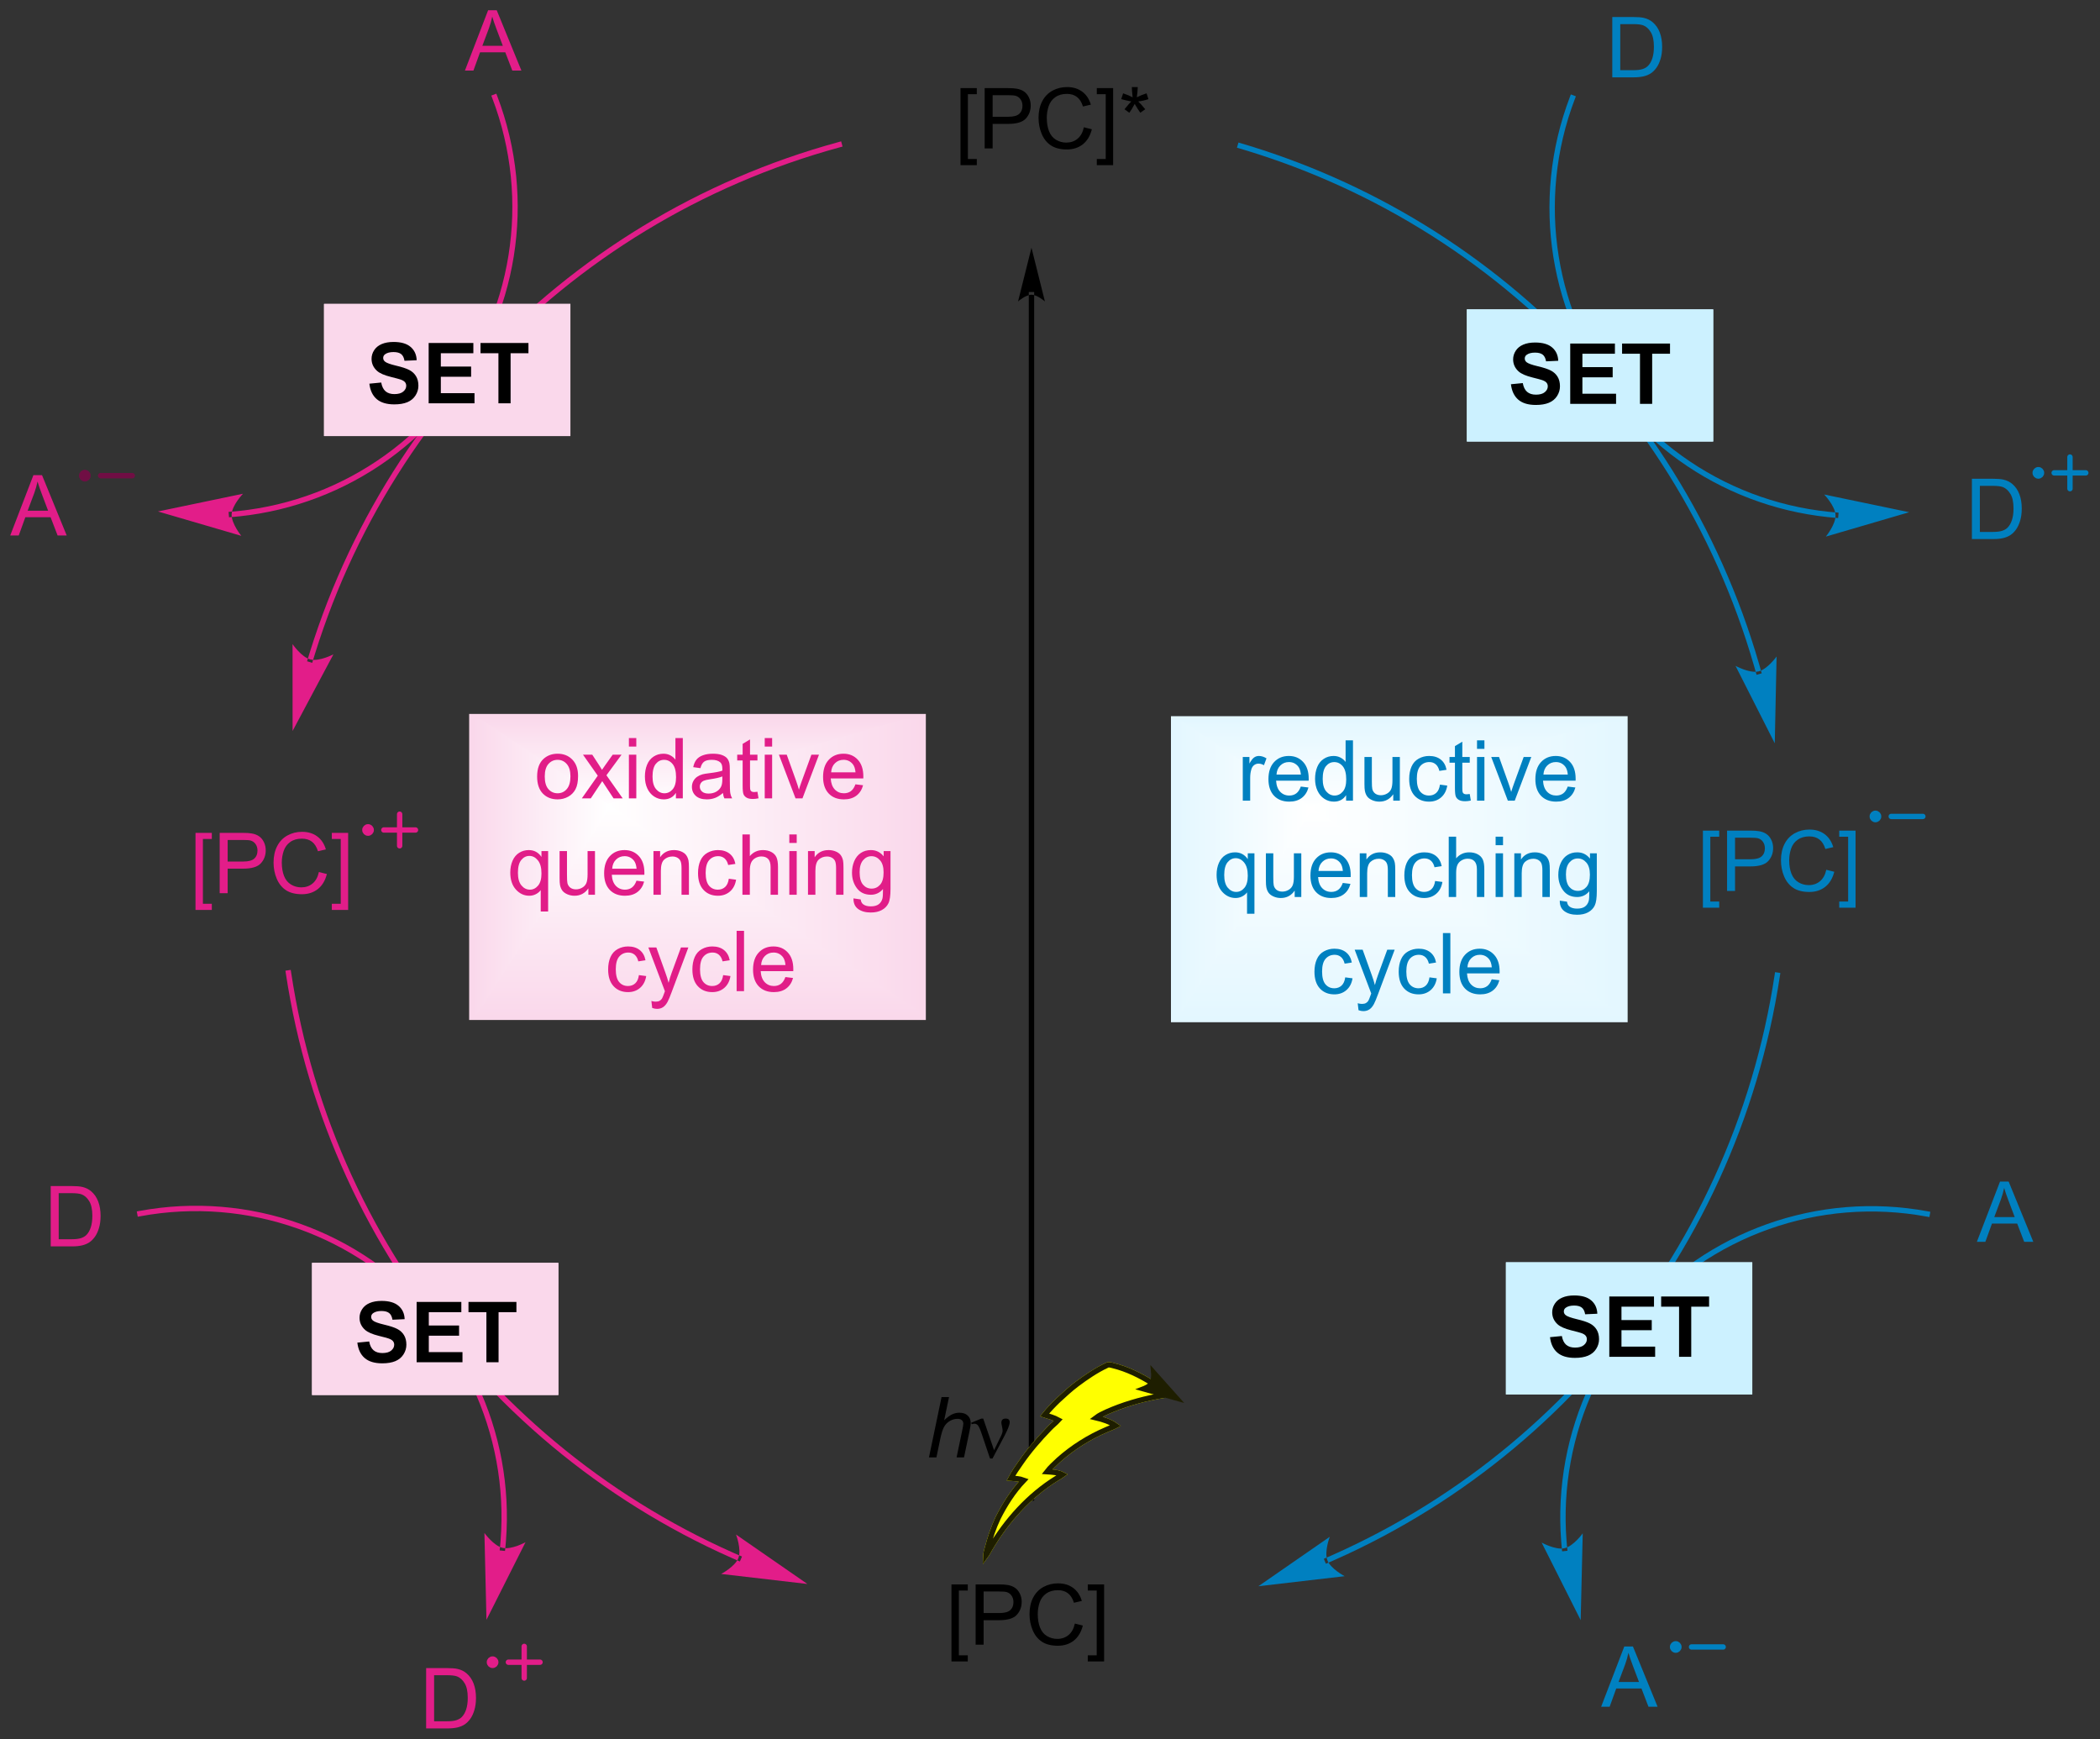
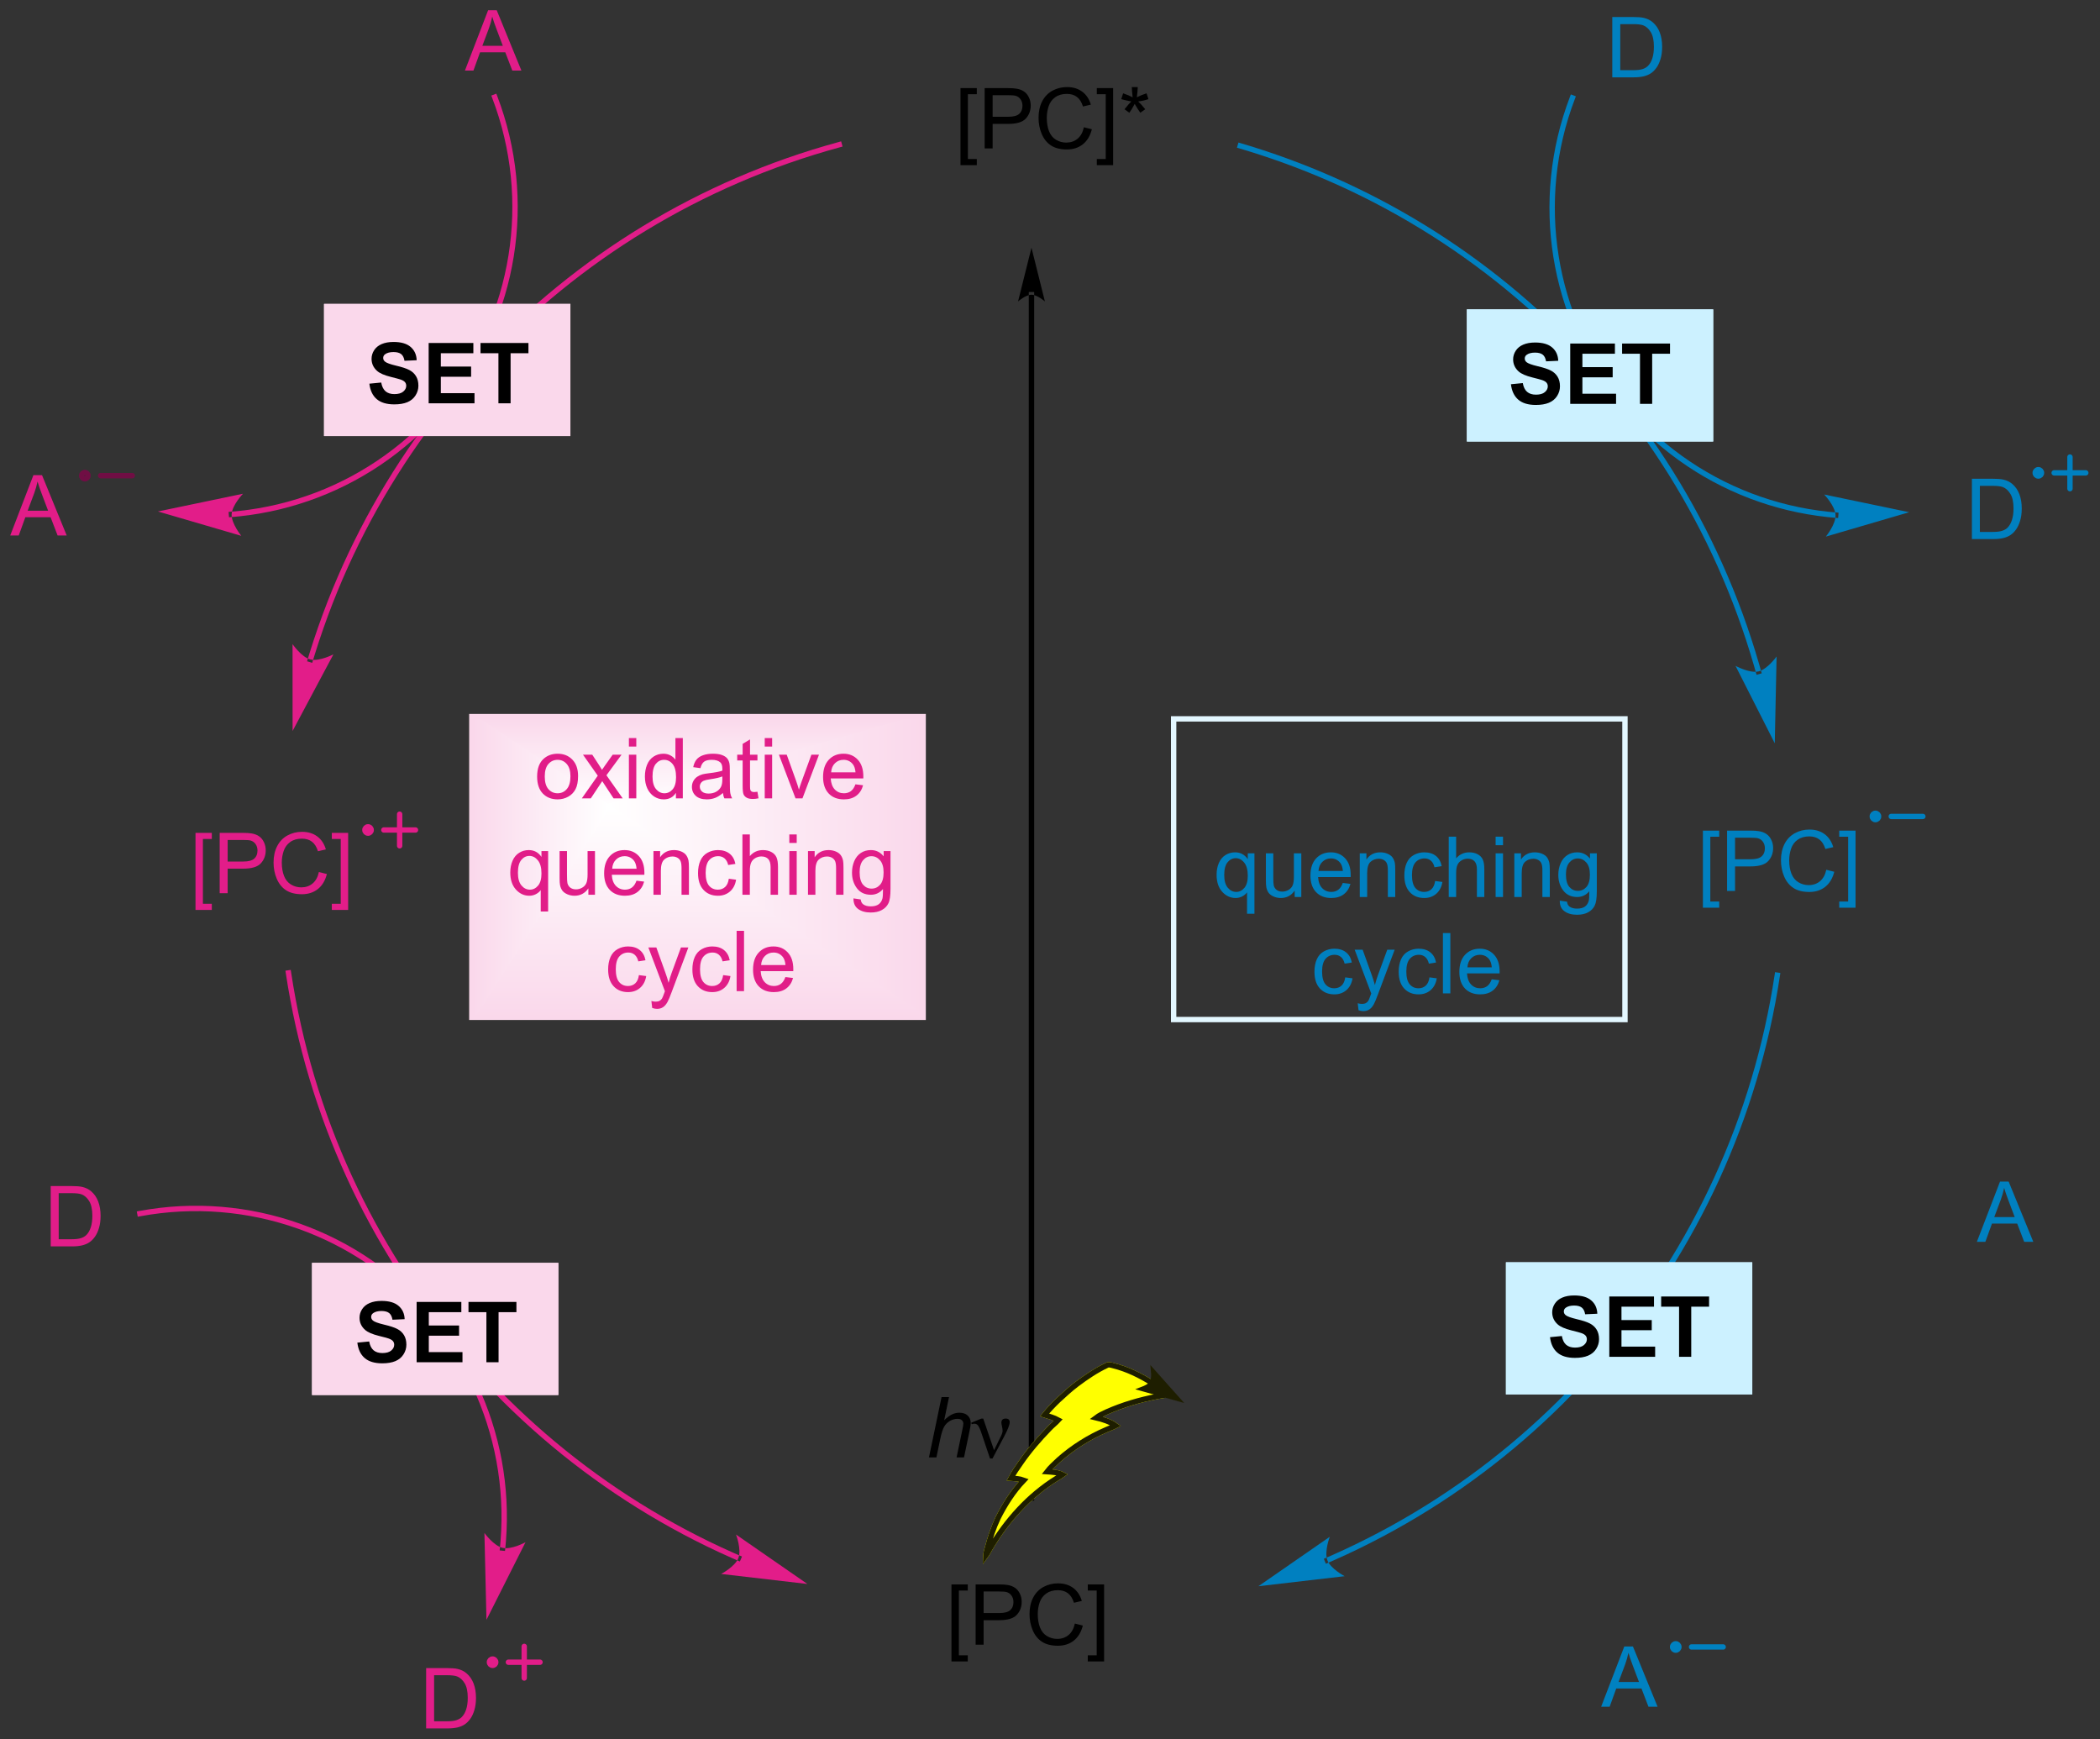
<svg xmlns="http://www.w3.org/2000/svg" stroke-dasharray="none" shape-rendering="auto" font-family="'Dialog'" text-rendering="auto" width="547" fill-opacity="1" color-interpolation="auto" color-rendering="auto" preserveAspectRatio="xMidYMid meet" font-size="12px" viewBox="0 0 547 453" fill="black" stroke="black" image-rendering="auto" stroke-miterlimit="10" stroke-linecap="square" stroke-linejoin="miter" font-style="normal" stroke-width="1" height="453" stroke-dashoffset="0" font-weight="normal" stroke-opacity="1">
  <rect x="0" y="0" width="547" height="453" fill="#333333" stroke="none" />
  <defs id="genericDefs" />
  <g>
    <defs id="defs1">
      <linearGradient x1="123.071" x2="123.071" gradientUnits="userSpaceOnUse" y1="105.978" y2="97.413" id="gradient1" color-interpolation="sRGB" spreadMethod="pad">
        <stop stop-color="white" offset="0%" />
        <stop stop-color="rgb(227,247,255)" offset="100%" />
      </linearGradient>
      <linearGradient x1="123.071" x2="123.071" gradientUnits="userSpaceOnUse" y1="105.978" y2="97.413" id="gradient2" color-interpolation="sRGB" spreadMethod="pad">
        <stop stop-color="white" offset="0%" />
        <stop stop-color="rgb(227,247,255)" offset="100%" />
      </linearGradient>
      <linearGradient x1="123.071" x2="153.071" gradientUnits="userSpaceOnUse" y1="105.978" y2="105.978" id="gradient3" color-interpolation="sRGB" spreadMethod="pad">
        <stop stop-color="white" offset="0%" />
        <stop stop-color="rgb(227,247,255)" offset="100%" />
      </linearGradient>
      <linearGradient x1="123.071" x2="153.071" gradientUnits="userSpaceOnUse" y1="105.978" y2="105.978" id="gradient4" color-interpolation="sRGB" spreadMethod="pad">
        <stop stop-color="white" offset="0%" />
        <stop stop-color="rgb(227,247,255)" offset="100%" />
      </linearGradient>
      <linearGradient x1="123.071" x2="123.071" gradientUnits="userSpaceOnUse" y1="105.978" y2="125.963" id="gradient5" color-interpolation="sRGB" spreadMethod="pad">
        <stop stop-color="white" offset="0%" />
        <stop stop-color="rgb(227,247,255)" offset="100%" />
      </linearGradient>
      <linearGradient x1="123.071" x2="123.071" gradientUnits="userSpaceOnUse" y1="105.978" y2="125.963" id="gradient6" color-interpolation="sRGB" spreadMethod="pad">
        <stop stop-color="white" offset="0%" />
        <stop stop-color="rgb(227,247,255)" offset="100%" />
      </linearGradient>
      <linearGradient x1="123.071" x2="110.214" gradientUnits="userSpaceOnUse" y1="105.978" y2="105.978" id="gradient7" color-interpolation="sRGB" spreadMethod="pad">
        <stop stop-color="white" offset="0%" />
        <stop stop-color="rgb(227,247,255)" offset="100%" />
      </linearGradient>
      <linearGradient x1="123.071" x2="110.214" gradientUnits="userSpaceOnUse" y1="105.978" y2="105.978" id="gradient8" color-interpolation="sRGB" spreadMethod="pad">
        <stop stop-color="white" offset="0%" />
        <stop stop-color="rgb(227,247,255)" offset="100%" />
      </linearGradient>
      <linearGradient x1="56.428" x2="56.428" gradientUnits="userSpaceOnUse" y1="105.764" y2="97.199" id="gradient9" color-interpolation="sRGB" spreadMethod="pad">
        <stop stop-color="white" offset="0%" />
        <stop stop-color="rgb(250,216,235)" offset="100%" />
      </linearGradient>
      <linearGradient x1="56.428" x2="56.428" gradientUnits="userSpaceOnUse" y1="105.764" y2="97.199" id="gradient10" color-interpolation="sRGB" spreadMethod="pad">
        <stop stop-color="white" offset="0%" />
        <stop stop-color="rgb(250,216,235)" offset="100%" />
      </linearGradient>
      <linearGradient x1="56.428" x2="86.428" gradientUnits="userSpaceOnUse" y1="105.764" y2="105.764" id="gradient11" color-interpolation="sRGB" spreadMethod="pad">
        <stop stop-color="white" offset="0%" />
        <stop stop-color="rgb(250,216,235)" offset="100%" />
      </linearGradient>
      <linearGradient x1="56.428" x2="86.428" gradientUnits="userSpaceOnUse" y1="105.764" y2="105.764" id="gradient12" color-interpolation="sRGB" spreadMethod="pad">
        <stop stop-color="white" offset="0%" />
        <stop stop-color="rgb(250,216,235)" offset="100%" />
      </linearGradient>
      <linearGradient x1="56.428" x2="56.428" gradientUnits="userSpaceOnUse" y1="105.764" y2="125.749" id="gradient13" color-interpolation="sRGB" spreadMethod="pad">
        <stop stop-color="white" offset="0%" />
        <stop stop-color="rgb(250,216,235)" offset="100%" />
      </linearGradient>
      <linearGradient x1="56.428" x2="56.428" gradientUnits="userSpaceOnUse" y1="105.764" y2="125.749" id="gradient14" color-interpolation="sRGB" spreadMethod="pad">
        <stop stop-color="white" offset="0%" />
        <stop stop-color="rgb(250,216,235)" offset="100%" />
      </linearGradient>
      <linearGradient x1="56.428" x2="43.571" gradientUnits="userSpaceOnUse" y1="105.764" y2="105.764" id="gradient15" color-interpolation="sRGB" spreadMethod="pad">
        <stop stop-color="white" offset="0%" />
        <stop stop-color="rgb(250,216,235)" offset="100%" />
      </linearGradient>
      <linearGradient x1="56.428" x2="43.571" gradientUnits="userSpaceOnUse" y1="105.764" y2="105.764" id="gradient16" color-interpolation="sRGB" spreadMethod="pad">
        <stop stop-color="white" offset="0%" />
        <stop stop-color="rgb(250,216,235)" offset="100%" />
      </linearGradient>
      <clipPath clipPathUnits="userSpaceOnUse" id="clipPath1">
        <path d="M0.619 2.148 L205.612 2.148 L205.612 171.953 L0.619 171.953 L0.619 2.148 Z" />
      </clipPath>
      <clipPath clipPathUnits="userSpaceOnUse" id="clipPath2">
        <path d="M-1.235 29.157 L-1.235 194.24 L198.058 194.24 L198.058 29.157 Z" />
      </clipPath>
      <clipPath clipPathUnits="userSpaceOnUse" id="clipPath3">
-         <path d="M110.214 97.413 L110.214 125.963 L153.071 125.963 L153.071 97.413 Z" />
-       </clipPath>
+         </clipPath>
      <clipPath clipPathUnits="userSpaceOnUse" id="clipPath4">
        <path d="M43.571 97.199 L43.571 125.749 L86.428 125.749 L86.428 97.199 Z" />
      </clipPath>
    </defs>
    <g fill="rgb(227,247,255)" transform="scale(2.667,2.667) translate(-0.619,-2.148) matrix(1.029,0,0,1.029,1.89,-27.843)" stroke="rgb(227,247,255)">
      <path d="M110.214 97.413 L153.071 97.413 L153.071 125.963 L110.214 125.963 Z" stroke="none" clip-path="url(#clipPath3)" />
    </g>
    <g fill="url(#gradient1)" transform="matrix(2.743,0,0,2.743,3.389,-79.976)" stroke="url(#gradient1)">
-       <path d="M123.071 105.978 L110.214 97.413 L153.071 97.413 Z" stroke="none" clip-path="url(#clipPath3)" />
-     </g>
+       </g>
    <g fill="url(#gradient2)" stroke-width="0.51" transform="matrix(2.743,0,0,2.743,3.389,-79.976)" stroke="url(#gradient2)">
      <path fill="none" d="M123.071 105.978 L110.214 97.413 L153.071 97.413 Z" clip-path="url(#clipPath3)" />
    </g>
    <g fill="url(#gradient3)" transform="matrix(2.743,0,0,2.743,3.389,-79.976)" stroke="url(#gradient3)">
      <path d="M123.071 105.978 L153.071 97.413 L153.071 125.963 Z" stroke="none" clip-path="url(#clipPath3)" />
    </g>
    <g fill="url(#gradient4)" stroke-width="0.51" transform="matrix(2.743,0,0,2.743,3.389,-79.976)" stroke="url(#gradient4)">
      <path fill="none" d="M123.071 105.978 L153.071 97.413 L153.071 125.963 Z" clip-path="url(#clipPath3)" />
    </g>
    <g fill="url(#gradient5)" transform="matrix(2.743,0,0,2.743,3.389,-79.976)" stroke="url(#gradient5)">
      <path d="M123.071 105.978 L153.071 125.963 L110.214 125.963 Z" stroke="none" clip-path="url(#clipPath3)" />
    </g>
    <g fill="url(#gradient6)" stroke-width="0.51" transform="matrix(2.743,0,0,2.743,3.389,-79.976)" stroke="url(#gradient6)">
      <path fill="none" d="M123.071 105.978 L153.071 125.963 L110.214 125.963 Z" clip-path="url(#clipPath3)" />
    </g>
    <g fill="url(#gradient7)" transform="matrix(2.743,0,0,2.743,3.389,-79.976)" stroke="url(#gradient7)">
      <path d="M123.071 105.978 L110.214 125.963 L110.214 97.413 Z" stroke="none" clip-path="url(#clipPath3)" />
    </g>
    <g fill="url(#gradient8)" stroke-width="0.51" transform="matrix(2.743,0,0,2.743,3.389,-79.976)" stroke="url(#gradient8)">
      <path fill="none" d="M123.071 105.978 L110.214 125.963 L110.214 97.413 Z" clip-path="url(#clipPath3)" />
    </g>
    <g fill="rgb(227,247,255)" stroke-width="0.51" transform="matrix(2.743,0,0,2.743,3.389,-79.976)" stroke="rgb(227,247,255)">
      <path fill="none" d="M110.214 97.413 L153.071 97.413 L153.071 125.963 L110.214 125.963 Z" clip-path="url(#clipPath2)" />
    </g>
    <g transform="matrix(2.743,0,0,2.743,3.389,-79.976)">
      <path d="M89.116 186.911 L89.116 179.594 L90.665 179.594 L90.665 180.174 L89.819 180.174 L89.819 186.328 L90.665 186.328 L90.665 186.911 L89.116 186.911 ZM91.411 185.32 L91.411 179.594 L93.573 179.594 Q94.143 179.594 94.442 179.648 Q94.864 179.719 95.148 179.917 Q95.435 180.112 95.609 180.469 Q95.784 180.823 95.784 181.25 Q95.784 181.979 95.317 182.487 Q94.854 182.992 93.638 182.992 L92.169 182.992 L92.169 185.32 L91.411 185.32 ZM92.169 182.315 L93.651 182.315 Q94.385 182.315 94.692 182.042 Q95.002 181.768 95.002 181.273 Q95.002 180.914 94.82 180.659 Q94.638 180.401 94.341 180.32 Q94.151 180.268 93.635 180.268 L92.169 180.268 L92.169 182.315 ZM100.833 183.312 L101.591 183.502 Q101.354 184.437 100.734 184.929 Q100.114 185.419 99.221 185.419 Q98.294 185.419 97.713 185.042 Q97.135 184.664 96.831 183.95 Q96.528 183.234 96.528 182.414 Q96.528 181.518 96.87 180.854 Q97.213 180.187 97.844 179.841 Q98.474 179.495 99.232 179.495 Q100.091 179.495 100.677 179.932 Q101.263 180.37 101.495 181.164 L100.747 181.338 Q100.549 180.713 100.169 180.429 Q99.791 180.143 99.216 180.143 Q98.557 180.143 98.112 180.461 Q97.669 180.776 97.489 181.31 Q97.31 181.844 97.31 182.409 Q97.31 183.14 97.523 183.685 Q97.737 184.229 98.185 184.5 Q98.635 184.768 99.159 184.768 Q99.794 184.768 100.234 184.401 Q100.677 184.034 100.833 183.312 ZM103.611 186.911 L102.061 186.911 L102.061 186.328 L102.907 186.328 L102.907 180.174 L102.061 180.174 L102.061 179.594 L103.611 179.594 L103.611 186.911 Z" stroke="none" clip-path="url(#clipPath2)" />
    </g>
    <g transform="matrix(2.743,0,0,2.743,3.389,-79.976)">
      <path d="M89.973 44.84 L89.973 37.522 L91.522 37.522 L91.522 38.103 L90.676 38.103 L90.676 44.256 L91.522 44.256 L91.522 44.84 L89.973 44.84 ZM92.268 43.248 L92.268 37.522 L94.43 37.522 Q95 37.522 95.3 37.577 Q95.722 37.647 96.005 37.845 Q96.292 38.04 96.466 38.397 Q96.641 38.751 96.641 39.178 Q96.641 39.907 96.175 40.415 Q95.711 40.92 94.495 40.92 L93.026 40.92 L93.026 43.248 L92.268 43.248 ZM93.026 40.243 L94.508 40.243 Q95.242 40.243 95.55 39.97 Q95.859 39.696 95.859 39.202 Q95.859 38.842 95.677 38.587 Q95.495 38.329 95.198 38.248 Q95.008 38.196 94.492 38.196 L93.026 38.196 L93.026 40.243 ZM101.69 41.241 L102.448 41.431 Q102.211 42.366 101.591 42.858 Q100.972 43.347 100.078 43.347 Q99.151 43.347 98.57 42.97 Q97.992 42.592 97.688 41.879 Q97.385 41.163 97.385 40.342 Q97.385 39.446 97.727 38.782 Q98.07 38.116 98.701 37.769 Q99.331 37.423 100.089 37.423 Q100.948 37.423 101.534 37.861 Q102.12 38.298 102.352 39.092 L101.604 39.267 Q101.406 38.642 101.026 38.358 Q100.649 38.071 100.073 38.071 Q99.414 38.071 98.969 38.389 Q98.526 38.704 98.347 39.238 Q98.167 39.772 98.167 40.337 Q98.167 41.069 98.38 41.613 Q98.594 42.157 99.042 42.428 Q99.492 42.696 100.016 42.696 Q100.651 42.696 101.091 42.329 Q101.534 41.962 101.69 41.241 ZM104.468 44.84 L102.918 44.84 L102.918 44.256 L103.764 44.256 L103.764 38.103 L102.918 38.103 L102.918 37.522 L104.468 37.522 L104.468 44.84 ZM105.237 38.571 L105.417 38.017 Q106.039 38.236 106.32 38.397 Q106.245 37.689 106.242 37.423 L106.807 37.423 Q106.797 37.811 106.719 38.392 Q107.12 38.189 107.641 38.017 L107.82 38.571 Q107.323 38.736 106.847 38.79 Q107.086 38.998 107.518 39.53 L107.05 39.861 Q106.823 39.553 106.516 39.022 Q106.227 39.571 106.008 39.861 L105.547 39.53 Q106 38.97 106.195 38.79 Q105.69 38.694 105.237 38.571 Z" stroke="none" clip-path="url(#clipPath2)" />
    </g>
    <g transform="matrix(2.743,0,0,2.743,3.389,-79.976)">
      <path d="M96.969 57.142 L96.969 57.142 L96.969 171.392 L96.969 171.647 L96.459 171.647 L96.459 171.392 L96.459 57.142 L96.459 56.886 L96.969 56.886 ZM96.714 52.677 L95.439 57.779 C95.439 57.779 96.156 57.142 96.714 57.142 C97.272 57.142 97.99 57.779 97.99 57.779 Z" stroke="none" clip-path="url(#clipPath2)" />
    </g>
    <g fill="rgb(0,128,192)" transform="matrix(2.743,0,0,2.743,3.389,-79.976)" stroke="rgb(0,128,192)">
      <path d="M165.498 92.981 L165.498 92.981 C165.498 92.981 165.498 92.981 165.497 92.98 L165.497 92.98 C165.497 92.979 165.497 92.977 165.496 92.975 L165.742 92.909 L165.497 92.978 C165.495 92.972 165.493 92.965 165.491 92.958 L165.737 92.89 L165.491 92.959 C165.435 92.755 165.377 92.553 165.319 92.351 L165.319 92.351 C165.085 91.542 164.837 90.739 164.576 89.941 L164.576 89.941 C163.532 86.753 162.273 83.66 160.814 80.682 L161.043 80.57 L160.814 80.682 C157.896 74.725 154.181 69.225 149.796 64.323 L149.796 64.323 C141.026 54.521 129.576 47.116 116.47 43.251 L116.225 43.179 L116.37 42.69 L116.615 42.762 C129.813 46.654 141.344 54.112 150.176 63.983 L149.986 64.153 L150.176 63.983 C154.592 68.919 158.334 74.458 161.272 80.457 L161.272 80.457 C162.741 83.457 164.01 86.571 165.061 89.783 L164.819 89.862 L165.061 89.783 C165.324 90.585 165.573 91.394 165.809 92.209 L165.564 92.28 L165.809 92.209 C165.868 92.413 165.926 92.617 165.983 92.821 L165.983 92.821 C165.984 92.828 165.986 92.834 165.988 92.84 L165.989 92.843 C165.988 92.841 165.988 92.841 165.988 92.841 L165.988 92.841 C165.988 92.841 165.988 92.841 165.988 92.841 L166.058 93.087 L165.568 93.227 ZM167.297 99.734 L167.47 91.49 C167.47 91.49 166.596 92.715 165.743 92.909 C164.889 93.103 163.57 92.378 163.57 92.378 Z" stroke="none" clip-path="url(#clipPath2)" />
    </g>
    <g fill="rgb(0,128,192)" transform="matrix(2.743,0,0,2.743,3.389,-79.976)" stroke="rgb(0,128,192)">
      <path d="M124.71 177.063 L124.71 177.063 C124.71 177.063 124.71 177.063 124.71 177.063 L124.71 177.063 C124.71 177.063 124.709 177.063 124.707 177.064 L124.71 177.063 C124.716 177.06 124.722 177.058 124.727 177.055 L124.728 177.055 C124.921 176.971 125.114 176.887 125.306 176.801 L125.41 177.034 L125.306 176.801 C126.076 176.459 126.838 176.104 127.592 175.737 L127.592 175.737 C130.608 174.268 133.5 172.599 136.252 170.747 L136.394 170.959 L136.252 170.747 C141.755 167.045 146.697 162.614 150.955 157.602 L151.149 157.767 L150.955 157.602 C159.47 147.577 165.244 135.225 167.286 121.714 L167.324 121.462 L167.828 121.538 L167.79 121.79 C165.734 135.396 159.919 147.836 151.344 157.932 L151.344 157.932 C147.056 162.98 142.079 167.442 136.537 171.171 L136.537 171.171 C133.765 173.035 130.853 174.716 127.815 176.196 L127.703 175.966 L127.815 176.196 C127.056 176.566 126.288 176.923 125.513 177.267 L125.513 177.267 C125.32 177.353 125.125 177.439 124.931 177.523 L124.829 177.289 L124.931 177.523 C124.925 177.526 124.918 177.529 124.912 177.531 L124.811 177.297 L124.915 177.53 C124.912 177.531 124.909 177.533 124.908 177.533 L124.908 177.533 C124.908 177.533 124.907 177.533 124.907 177.533 L124.672 177.632 L124.475 177.162 ZM118.262 179.768 L126.453 178.815 C126.453 178.815 125.12 178.116 124.811 177.297 C124.502 176.478 125.041 175.073 125.041 175.073 Z" stroke="none" clip-path="url(#clipPath2)" />
    </g>
    <g fill="rgb(0,128,192)" stroke-width="0.51" transform="matrix(2.743,0,0,2.743,3.389,-79.976)" stroke-linecap="round" stroke="rgb(0,128,192)" stroke-linejoin="round">
      <path fill="none" d="M178.358 106.677 L181.361 106.677" clip-path="url(#clipPath2)" />
    </g>
    <g fill="rgb(0,128,192)" transform="matrix(2.743,0,0,2.743,3.389,-79.976)" stroke="rgb(0,128,192)">
      <path d="M176.857 106.977 C176.691 106.977 176.557 106.843 176.557 106.677 C176.557 106.511 176.691 106.377 176.857 106.377 C177.023 106.377 177.157 106.511 177.157 106.677 C177.157 106.843 177.023 106.977 176.857 106.977" stroke="none" clip-path="url(#clipPath2)" />
    </g>
    <g fill="rgb(0,128,192)" stroke-width="0.51" transform="matrix(2.743,0,0,2.743,3.389,-79.976)" stroke-linecap="round" stroke="rgb(0,128,192)" stroke-linejoin="round">
      <path fill="none" d="M176.857 106.977 C176.691 106.977 176.557 106.843 176.557 106.677 C176.557 106.511 176.691 106.377 176.857 106.377 C177.023 106.377 177.157 106.511 177.157 106.677 C177.157 106.843 177.023 106.977 176.857 106.977" clip-path="url(#clipPath2)" />
    </g>
    <g fill="rgb(0,128,192)" transform="matrix(2.743,0,0,2.743,3.389,-79.976)" stroke="rgb(0,128,192)">
      <path d="M160.473 115.34 L160.473 108.022 L162.022 108.022 L162.022 108.603 L161.176 108.603 L161.176 114.756 L162.022 114.756 L162.022 115.34 L160.473 115.34 ZM162.768 113.749 L162.768 108.022 L164.93 108.022 Q165.5 108.022 165.8 108.077 Q166.221 108.147 166.505 108.345 Q166.792 108.54 166.966 108.897 Q167.141 109.251 167.141 109.678 Q167.141 110.407 166.675 110.915 Q166.211 111.421 164.995 111.421 L163.526 111.421 L163.526 113.749 L162.768 113.749 ZM163.526 110.743 L165.008 110.743 Q165.742 110.743 166.05 110.47 Q166.359 110.197 166.359 109.702 Q166.359 109.342 166.177 109.087 Q165.995 108.829 165.698 108.749 Q165.508 108.697 164.992 108.697 L163.526 108.697 L163.526 110.743 ZM172.19 111.741 L172.948 111.931 Q172.711 112.866 172.091 113.358 Q171.471 113.848 170.578 113.848 Q169.651 113.848 169.07 113.47 Q168.492 113.092 168.188 112.379 Q167.886 111.663 167.886 110.842 Q167.886 109.947 168.227 109.282 Q168.57 108.616 169.201 108.269 Q169.831 107.923 170.589 107.923 Q171.448 107.923 172.034 108.361 Q172.62 108.798 172.852 109.592 L172.104 109.767 Q171.906 109.142 171.526 108.858 Q171.149 108.572 170.573 108.572 Q169.914 108.572 169.469 108.889 Q169.026 109.204 168.846 109.738 Q168.667 110.272 168.667 110.837 Q168.667 111.569 168.88 112.113 Q169.094 112.657 169.542 112.928 Q169.992 113.197 170.516 113.197 Q171.151 113.197 171.591 112.829 Q172.034 112.462 172.19 111.741 ZM174.968 115.34 L173.418 115.34 L173.418 114.756 L174.264 114.756 L174.264 108.603 L173.418 108.603 L173.418 108.022 L174.968 108.022 L174.968 115.34 Z" stroke="none" clip-path="url(#clipPath2)" />
    </g>
    <g fill="rgb(226,29,137)" transform="matrix(2.743,0,0,2.743,3.389,-79.976)" stroke="rgb(226,29,137)">
      <path d="M17.33 115.554 L17.33 108.236 L18.879 108.236 L18.879 108.817 L18.033 108.817 L18.033 114.971 L18.879 114.971 L18.879 115.554 L17.33 115.554 ZM19.625 113.963 L19.625 108.236 L21.787 108.236 Q22.357 108.236 22.657 108.291 Q23.078 108.361 23.362 108.559 Q23.649 108.755 23.823 109.111 Q23.998 109.466 23.998 109.893 Q23.998 110.622 23.532 111.13 Q23.068 111.635 21.852 111.635 L20.383 111.635 L20.383 113.963 L19.625 113.963 ZM20.383 110.958 L21.865 110.958 Q22.599 110.958 22.907 110.684 Q23.216 110.411 23.216 109.916 Q23.216 109.557 23.034 109.301 Q22.852 109.044 22.555 108.963 Q22.365 108.911 21.849 108.911 L20.383 108.911 L20.383 110.958 ZM29.047 111.955 L29.805 112.145 Q29.568 113.08 28.948 113.572 Q28.328 114.062 27.435 114.062 Q26.508 114.062 25.927 113.684 Q25.349 113.307 25.045 112.593 Q24.742 111.877 24.742 111.057 Q24.742 110.161 25.084 109.497 Q25.427 108.83 26.058 108.484 Q26.688 108.137 27.446 108.137 Q28.305 108.137 28.891 108.575 Q29.477 109.012 29.709 109.807 L28.961 109.981 Q28.763 109.356 28.383 109.072 Q28.006 108.786 27.43 108.786 Q26.771 108.786 26.326 109.103 Q25.883 109.419 25.703 109.953 Q25.524 110.486 25.524 111.051 Q25.524 111.783 25.737 112.328 Q25.951 112.872 26.399 113.143 Q26.849 113.411 27.373 113.411 Q28.008 113.411 28.448 113.044 Q28.891 112.676 29.047 111.955 ZM31.825 115.554 L30.275 115.554 L30.275 114.971 L31.121 114.971 L31.121 108.817 L30.275 108.817 L30.275 108.236 L31.825 108.236 L31.825 115.554 Z" stroke="none" clip-path="url(#clipPath2)" />
    </g>
    <g fill="rgb(226,29,137)" stroke-width="0.51" transform="matrix(2.743,0,0,2.743,3.389,-79.976)" stroke-linecap="round" stroke="rgb(226,29,137)" stroke-linejoin="round">
      <path fill="none" d="M35.215 107.963 L38.218 107.963 M36.716 106.462 L36.716 109.464" clip-path="url(#clipPath2)" />
    </g>
    <g fill="rgb(226,29,137)" transform="matrix(2.743,0,0,2.743,3.389,-79.976)" stroke="rgb(226,29,137)">
      <path d="M33.714 108.263 C33.548 108.263 33.414 108.129 33.414 107.963 C33.414 107.797 33.548 107.663 33.714 107.663 C33.88 107.663 34.014 107.797 34.014 107.963 C34.014 108.129 33.88 108.263 33.714 108.263" stroke="none" clip-path="url(#clipPath2)" />
    </g>
    <g fill="rgb(226,29,137)" stroke-width="0.51" transform="matrix(2.743,0,0,2.743,3.389,-79.976)" stroke-linecap="round" stroke="rgb(226,29,137)" stroke-linejoin="round">
      <path fill="none" d="M33.714 108.263 C33.548 108.263 33.414 108.129 33.414 107.963 C33.414 107.797 33.548 107.663 33.714 107.663 C33.88 107.663 34.014 107.797 34.014 107.963 C34.014 108.129 33.88 108.263 33.714 108.263" clip-path="url(#clipPath2)" />
    </g>
    <g fill="rgb(226,29,137)" transform="matrix(2.743,0,0,2.743,3.389,-79.976)" stroke="rgb(226,29,137)">
      <path d="M27.999 91.7 L27.999 91.7 C27.999 91.699 27.999 91.699 27.999 91.698 L27.999 91.698 C28.001 91.692 28.003 91.685 28.005 91.679 L28.249 91.753 L28.005 91.679 C28.067 91.476 28.129 91.273 28.192 91.071 L28.435 91.147 L28.192 91.071 C28.444 90.261 28.71 89.457 28.989 88.66 L28.989 88.66 C30.106 85.471 31.439 82.383 32.969 79.415 L33.196 79.532 L32.969 79.415 C36.03 73.478 39.885 68.016 44.402 63.172 L44.402 63.172 C53.435 53.485 65.117 46.266 78.393 42.646 L78.639 42.579 L78.774 43.072 L78.527 43.139 C65.344 46.733 53.745 53.901 44.775 63.52 L44.589 63.346 L44.775 63.52 C40.29 68.33 36.462 73.753 33.423 79.649 L33.423 79.649 C31.903 82.596 30.58 85.662 29.471 88.829 L29.23 88.745 L29.471 88.829 C29.193 89.621 28.929 90.418 28.679 91.222 L28.679 91.222 C28.616 91.423 28.555 91.625 28.494 91.826 L28.494 91.826 C28.492 91.833 28.49 91.839 28.488 91.845 L28.244 91.772 L28.488 91.845 C28.488 91.846 28.487 91.847 28.487 91.848 L28.413 92.092 L27.925 91.944 ZM26.549 98.563 L30.426 91.286 C30.426 91.286 29.093 91.984 28.244 91.772 C27.395 91.56 26.545 90.317 26.545 90.317 Z" stroke="none" clip-path="url(#clipPath2)" />
    </g>
    <g fill="rgb(226,29,137)" transform="matrix(2.743,0,0,2.743,3.389,-79.976)" stroke="rgb(226,29,137)">
      <path d="M68.79 177.319 L68.79 177.319 C68.79 177.319 68.79 177.319 68.79 177.319 L68.79 177.319 C68.788 177.318 68.786 177.317 68.783 177.316 L68.887 177.083 L68.785 177.317 C68.779 177.314 68.773 177.311 68.767 177.309 L68.767 177.309 C68.572 177.224 68.378 177.139 68.184 177.053 L68.288 176.82 L68.184 177.053 C67.409 176.709 66.642 176.351 65.882 175.982 L65.994 175.752 L65.882 175.982 C62.844 174.502 59.932 172.821 57.161 170.956 L57.303 170.745 L57.161 170.956 C51.618 167.227 46.641 162.766 42.354 157.718 L42.354 157.718 C33.779 147.622 27.963 135.182 25.907 121.576 L25.869 121.323 L26.374 121.247 L26.412 121.499 C28.453 135.01 34.228 147.362 42.743 157.387 L42.548 157.552 L42.743 157.387 C47 162.4 51.942 166.83 57.446 170.533 L57.446 170.533 C60.197 172.384 63.089 174.054 66.106 175.523 L66.106 175.523 C66.86 175.89 67.622 176.245 68.391 176.587 L68.391 176.587 C68.584 176.672 68.777 176.757 68.97 176.841 L68.868 177.075 L68.97 176.841 C68.976 176.844 68.982 176.846 68.988 176.849 L68.99 176.85 C68.989 176.849 68.987 176.849 68.988 176.849 L68.988 176.849 C68.988 176.849 68.988 176.849 68.988 176.849 L69.223 176.947 L69.025 177.418 ZM75.436 179.554 L68.657 174.859 C68.657 174.859 69.195 176.264 68.886 177.083 C68.578 177.901 67.245 178.601 67.245 178.601 Z" stroke="none" clip-path="url(#clipPath2)" />
    </g>
    <g fill="rgb(0,128,192)" transform="matrix(2.743,0,0,2.743,3.389,-79.976)" stroke="rgb(0,128,192)">
-       <path d="M116.779 105.177 L116.779 101.029 L117.411 101.029 L117.411 101.656 Q117.654 101.216 117.857 101.076 Q118.062 100.935 118.31 100.935 Q118.664 100.935 119.031 101.162 L118.789 101.813 Q118.531 101.662 118.273 101.662 Q118.044 101.662 117.859 101.8 Q117.677 101.938 117.599 102.185 Q117.482 102.56 117.482 103.005 L117.482 105.177 L116.779 105.177 ZM122.289 103.841 L123.016 103.93 Q122.844 104.568 122.378 104.919 Q121.914 105.271 121.193 105.271 Q120.281 105.271 119.747 104.711 Q119.216 104.149 119.216 103.138 Q119.216 102.091 119.755 101.513 Q120.294 100.935 121.154 100.935 Q121.984 100.935 122.51 101.503 Q123.039 102.068 123.039 103.094 Q123.039 103.156 123.036 103.281 L119.943 103.281 Q119.982 103.966 120.328 104.331 Q120.677 104.693 121.195 104.693 Q121.583 104.693 121.857 104.49 Q122.13 104.287 122.289 103.841 ZM119.982 102.703 L122.297 102.703 Q122.25 102.18 122.031 101.919 Q121.695 101.513 121.161 101.513 Q120.677 101.513 120.346 101.839 Q120.016 102.162 119.982 102.703 ZM126.59 105.177 L126.59 104.654 Q126.197 105.271 125.431 105.271 Q124.934 105.271 124.517 104.998 Q124.103 104.724 123.874 104.234 Q123.644 103.742 123.644 103.107 Q123.644 102.484 123.85 101.979 Q124.059 101.474 124.473 101.206 Q124.887 100.935 125.4 100.935 Q125.775 100.935 126.066 101.094 Q126.361 101.25 126.543 101.505 L126.543 99.451 L127.243 99.451 L127.243 105.177 L126.59 105.177 ZM124.368 103.107 Q124.368 103.904 124.704 104.3 Q125.04 104.693 125.496 104.693 Q125.957 104.693 126.28 104.315 Q126.603 103.938 126.603 103.164 Q126.603 102.313 126.275 101.914 Q125.947 101.516 125.465 101.516 Q124.996 101.516 124.681 101.899 Q124.368 102.281 124.368 103.107 ZM131.068 105.177 L131.068 104.568 Q130.583 105.271 129.75 105.271 Q129.383 105.271 129.065 105.13 Q128.747 104.99 128.591 104.776 Q128.438 104.563 128.375 104.255 Q128.333 104.047 128.333 103.599 L128.333 101.029 L129.036 101.029 L129.036 103.328 Q129.036 103.88 129.078 104.07 Q129.146 104.349 129.359 104.508 Q129.576 104.664 129.891 104.664 Q130.208 104.664 130.484 104.503 Q130.763 104.341 130.878 104.063 Q130.992 103.781 130.992 103.25 L130.992 101.029 L131.695 101.029 L131.695 105.177 L131.068 105.177 ZM135.504 103.656 L136.197 103.748 Q136.082 104.461 135.616 104.867 Q135.15 105.271 134.47 105.271 Q133.619 105.271 133.1 104.714 Q132.582 104.156 132.582 103.117 Q132.582 102.445 132.803 101.943 Q133.027 101.438 133.483 101.188 Q133.939 100.935 134.473 100.935 Q135.15 100.935 135.579 101.276 Q136.009 101.617 136.129 102.248 L135.447 102.352 Q135.348 101.935 135.1 101.724 Q134.853 101.513 134.501 101.513 Q133.97 101.513 133.637 101.893 Q133.306 102.274 133.306 103.099 Q133.306 103.935 133.626 104.315 Q133.947 104.693 134.462 104.693 Q134.876 104.693 135.152 104.44 Q135.431 104.185 135.504 103.656 ZM138.332 104.547 L138.434 105.169 Q138.137 105.232 137.902 105.232 Q137.519 105.232 137.309 105.112 Q137.098 104.99 137.012 104.792 Q136.926 104.594 136.926 103.961 L136.926 101.576 L136.41 101.576 L136.41 101.029 L136.926 101.029 L136.926 100 L137.626 99.578 L137.626 101.029 L138.332 101.029 L138.332 101.576 L137.626 101.576 L137.626 104 Q137.626 104.302 137.663 104.388 Q137.699 104.474 137.782 104.526 Q137.869 104.576 138.025 104.576 Q138.142 104.576 138.332 104.547 ZM139.023 100.258 L139.023 99.451 L139.726 99.451 L139.726 100.258 L139.023 100.258 ZM139.023 105.177 L139.023 101.029 L139.726 101.029 L139.726 105.177 L139.023 105.177 ZM141.949 105.177 L140.371 101.029 L141.113 101.029 L142.004 103.513 Q142.15 103.914 142.269 104.349 Q142.363 104.021 142.532 103.56 L143.454 101.029 L144.176 101.029 L142.606 105.177 L141.949 105.177 ZM147.637 103.841 L148.363 103.93 Q148.191 104.568 147.725 104.919 Q147.262 105.271 146.54 105.271 Q145.629 105.271 145.095 104.711 Q144.564 104.149 144.564 103.138 Q144.564 102.091 145.103 101.513 Q145.642 100.935 146.501 100.935 Q147.332 100.935 147.858 101.503 Q148.387 102.068 148.387 103.094 Q148.387 103.156 148.384 103.281 L145.29 103.281 Q145.329 103.966 145.676 104.331 Q146.025 104.693 146.543 104.693 Q146.931 104.693 147.204 104.49 Q147.478 104.287 147.637 103.841 ZM145.329 102.703 L147.644 102.703 Q147.598 102.18 147.379 101.919 Q147.043 101.513 146.509 101.513 Q146.025 101.513 145.694 101.839 Q145.363 102.162 145.329 102.703 Z" stroke="none" clip-path="url(#clipPath2)" />
-     </g>
+       </g>
    <g fill="rgb(0,128,192)" transform="matrix(2.743,0,0,2.743,3.389,-79.976)" stroke="rgb(0,128,192)">
      <path d="M117.184 115.918 L117.184 113.885 Q117.019 114.116 116.725 114.27 Q116.431 114.421 116.098 114.421 Q115.361 114.421 114.827 113.832 Q114.293 113.241 114.293 112.213 Q114.293 111.588 114.509 111.093 Q114.728 110.595 115.139 110.34 Q115.551 110.085 116.043 110.085 Q116.814 110.085 117.254 110.734 L117.254 110.179 L117.887 110.179 L117.887 115.918 L117.184 115.918 ZM115.017 112.241 Q115.017 113.041 115.353 113.442 Q115.689 113.843 116.157 113.843 Q116.606 113.843 116.928 113.463 Q117.254 113.08 117.254 112.304 Q117.254 111.476 116.913 111.059 Q116.572 110.64 116.111 110.64 Q115.652 110.64 115.335 111.028 Q115.017 111.416 115.017 112.241 ZM121.708 114.327 L121.708 113.718 Q121.224 114.421 120.391 114.421 Q120.023 114.421 119.706 114.28 Q119.388 114.14 119.232 113.926 Q119.078 113.713 119.016 113.405 Q118.974 113.197 118.974 112.749 L118.974 110.179 L119.677 110.179 L119.677 112.478 Q119.677 113.03 119.719 113.22 Q119.786 113.499 120 113.658 Q120.216 113.814 120.531 113.814 Q120.849 113.814 121.125 113.653 Q121.404 113.491 121.518 113.213 Q121.633 112.931 121.633 112.4 L121.633 110.179 L122.336 110.179 L122.336 114.327 L121.708 114.327 ZM126.277 112.991 L127.004 113.08 Q126.832 113.718 126.366 114.069 Q125.902 114.421 125.181 114.421 Q124.269 114.421 123.736 113.861 Q123.204 113.299 123.204 112.288 Q123.204 111.241 123.743 110.663 Q124.282 110.085 125.142 110.085 Q125.973 110.085 126.499 110.653 Q127.027 111.218 127.027 112.244 Q127.027 112.306 127.025 112.431 L123.931 112.431 Q123.97 113.116 124.316 113.481 Q124.665 113.843 125.184 113.843 Q125.572 113.843 125.845 113.64 Q126.118 113.437 126.277 112.991 ZM123.97 111.853 L126.285 111.853 Q126.238 111.33 126.019 111.069 Q125.684 110.663 125.15 110.663 Q124.665 110.663 124.335 110.989 Q124.004 111.312 123.97 111.853 ZM127.888 114.327 L127.888 110.179 L128.521 110.179 L128.521 110.767 Q128.976 110.085 129.841 110.085 Q130.216 110.085 130.529 110.22 Q130.844 110.353 131 110.572 Q131.156 110.791 131.219 111.093 Q131.258 111.288 131.258 111.775 L131.258 114.327 L130.555 114.327 L130.555 111.804 Q130.555 111.374 130.471 111.16 Q130.391 110.947 130.182 110.822 Q129.974 110.694 129.693 110.694 Q129.242 110.694 128.917 110.981 Q128.591 111.265 128.591 112.062 L128.591 114.327 L127.888 114.327 ZM135.043 112.806 L135.736 112.897 Q135.621 113.611 135.155 114.017 Q134.689 114.421 134.009 114.421 Q133.157 114.421 132.639 113.864 Q132.121 113.306 132.121 112.267 Q132.121 111.595 132.342 111.093 Q132.566 110.588 133.022 110.338 Q133.478 110.085 134.012 110.085 Q134.689 110.085 135.119 110.426 Q135.548 110.767 135.668 111.397 L134.986 111.502 Q134.887 111.085 134.639 110.874 Q134.392 110.663 134.04 110.663 Q133.509 110.663 133.176 111.043 Q132.845 111.424 132.845 112.249 Q132.845 113.085 133.165 113.465 Q133.486 113.843 134.001 113.843 Q134.415 113.843 134.691 113.59 Q134.97 113.335 135.043 112.806 ZM136.337 114.327 L136.337 108.601 L137.04 108.601 L137.04 110.655 Q137.532 110.085 138.282 110.085 Q138.744 110.085 139.082 110.267 Q139.423 110.447 139.569 110.767 Q139.715 111.088 139.715 111.697 L139.715 114.327 L139.012 114.327 L139.012 111.697 Q139.012 111.171 138.782 110.931 Q138.556 110.689 138.137 110.689 Q137.824 110.689 137.548 110.853 Q137.275 111.015 137.157 111.293 Q137.04 111.569 137.04 112.056 L137.04 114.327 L136.337 114.327 ZM140.789 109.408 L140.789 108.601 L141.492 108.601 L141.492 109.408 L140.789 109.408 ZM140.789 114.327 L140.789 110.179 L141.492 110.179 L141.492 114.327 L140.789 114.327 ZM142.564 114.327 L142.564 110.179 L143.197 110.179 L143.197 110.767 Q143.652 110.085 144.517 110.085 Q144.892 110.085 145.204 110.22 Q145.519 110.353 145.676 110.572 Q145.832 110.791 145.894 111.093 Q145.934 111.288 145.934 111.775 L145.934 114.327 L145.231 114.327 L145.231 111.804 Q145.231 111.374 145.147 111.16 Q145.066 110.947 144.858 110.822 Q144.65 110.694 144.369 110.694 Q143.918 110.694 143.592 110.981 Q143.267 111.265 143.267 112.062 L143.267 114.327 L142.564 114.327 ZM146.883 114.671 L147.568 114.772 Q147.609 115.09 147.805 115.234 Q148.068 115.429 148.521 115.429 Q149.008 115.429 149.273 115.234 Q149.539 115.038 149.633 114.687 Q149.688 114.473 149.685 113.783 Q149.224 114.327 148.536 114.327 Q147.68 114.327 147.211 113.71 Q146.742 113.093 146.742 112.228 Q146.742 111.635 146.956 111.135 Q147.172 110.632 147.581 110.359 Q147.99 110.085 148.539 110.085 Q149.273 110.085 149.75 110.679 L149.75 110.179 L150.398 110.179 L150.398 113.765 Q150.398 114.734 150.201 115.137 Q150.005 115.543 149.576 115.778 Q149.148 116.012 148.523 116.012 Q147.781 116.012 147.323 115.676 Q146.867 115.343 146.883 114.671 ZM147.466 112.179 Q147.466 112.994 147.789 113.369 Q148.115 113.744 148.601 113.744 Q149.086 113.744 149.414 113.371 Q149.742 112.999 149.742 112.202 Q149.742 111.439 149.404 111.054 Q149.068 110.666 148.591 110.666 Q148.122 110.666 147.794 111.049 Q147.466 111.429 147.466 112.179 Z" stroke="none" clip-path="url(#clipPath2)" />
    </g>
    <g fill="rgb(0,128,192)" transform="matrix(2.743,0,0,2.743,3.389,-79.976)" stroke="rgb(0,128,192)">
      <path d="M126.508 121.956 L127.201 122.047 Q127.086 122.761 126.62 123.167 Q126.154 123.571 125.474 123.571 Q124.623 123.571 124.104 123.014 Q123.586 122.456 123.586 121.417 Q123.586 120.745 123.807 120.243 Q124.031 119.737 124.487 119.487 Q124.943 119.235 125.477 119.235 Q126.154 119.235 126.583 119.576 Q127.013 119.917 127.133 120.547 L126.451 120.652 Q126.352 120.235 126.104 120.024 Q125.857 119.813 125.505 119.813 Q124.974 119.813 124.641 120.193 Q124.31 120.573 124.31 121.399 Q124.31 122.235 124.63 122.615 Q124.951 122.993 125.466 122.993 Q125.88 122.993 126.156 122.74 Q126.435 122.485 126.508 121.956 ZM127.771 125.076 L127.693 124.415 Q127.922 124.477 128.094 124.477 Q128.328 124.477 128.469 124.399 Q128.609 124.321 128.701 124.18 Q128.766 124.076 128.914 123.657 Q128.935 123.6 128.977 123.485 L127.404 119.329 L128.161 119.329 L129.024 121.73 Q129.193 122.188 129.326 122.691 Q129.445 122.206 129.615 121.745 L130.5 119.329 L131.203 119.329 L129.625 123.547 Q129.373 124.232 129.232 124.49 Q129.044 124.837 128.802 124.998 Q128.56 125.162 128.224 125.162 Q128.021 125.162 127.771 125.076 ZM134.508 121.956 L135.201 122.047 Q135.086 122.761 134.62 123.167 Q134.154 123.571 133.474 123.571 Q132.623 123.571 132.104 123.014 Q131.586 122.456 131.586 121.417 Q131.586 120.745 131.807 120.243 Q132.031 119.737 132.487 119.487 Q132.943 119.235 133.477 119.235 Q134.154 119.235 134.583 119.576 Q135.013 119.917 135.133 120.547 L134.451 120.652 Q134.352 120.235 134.104 120.024 Q133.857 119.813 133.505 119.813 Q132.974 119.813 132.641 120.193 Q132.31 120.573 132.31 121.399 Q132.31 122.235 132.63 122.615 Q132.951 122.993 133.466 122.993 Q133.88 122.993 134.156 122.74 Q134.435 122.485 134.508 121.956 ZM135.786 123.477 L135.786 117.751 L136.49 117.751 L136.49 123.477 L135.786 123.477 ZM140.418 122.141 L141.145 122.23 Q140.973 122.868 140.507 123.219 Q140.043 123.571 139.322 123.571 Q138.41 123.571 137.876 123.011 Q137.345 122.448 137.345 121.438 Q137.345 120.391 137.884 119.813 Q138.423 119.235 139.283 119.235 Q140.113 119.235 140.639 119.803 Q141.168 120.368 141.168 121.394 Q141.168 121.456 141.165 121.581 L138.072 121.581 Q138.111 122.266 138.457 122.631 Q138.806 122.993 139.324 122.993 Q139.712 122.993 139.986 122.79 Q140.259 122.587 140.418 122.141 ZM138.111 121.003 L140.426 121.003 Q140.379 120.48 140.16 120.219 Q139.824 119.813 139.29 119.813 Q138.806 119.813 138.475 120.139 Q138.145 120.462 138.111 121.003 Z" stroke="none" clip-path="url(#clipPath2)" />
    </g>
    <g fill="rgb(250,216,235)" transform="matrix(2.743,0,0,2.743,3.389,-79.976)" stroke="rgb(250,216,235)">
      <path d="M43.571 97.199 L86.428 97.199 L86.428 125.749 L43.571 125.749 Z" stroke="none" clip-path="url(#clipPath4)" />
    </g>
    <g fill="url(#gradient9)" transform="matrix(2.743,0,0,2.743,3.389,-79.976)" stroke="url(#gradient9)">
      <path d="M56.428 105.764 L43.571 97.199 L86.428 97.199 Z" stroke="none" clip-path="url(#clipPath4)" />
    </g>
    <g fill="url(#gradient10)" stroke-width="0.51" transform="matrix(2.743,0,0,2.743,3.389,-79.976)" stroke="url(#gradient10)">
      <path fill="none" d="M56.428 105.764 L43.571 97.199 L86.428 97.199 Z" clip-path="url(#clipPath4)" />
    </g>
    <g fill="url(#gradient11)" transform="matrix(2.743,0,0,2.743,3.389,-79.976)" stroke="url(#gradient11)">
      <path d="M56.428 105.764 L86.428 97.199 L86.428 125.749 Z" stroke="none" clip-path="url(#clipPath4)" />
    </g>
    <g fill="url(#gradient12)" stroke-width="0.51" transform="matrix(2.743,0,0,2.743,3.389,-79.976)" stroke="url(#gradient12)">
      <path fill="none" d="M56.428 105.764 L86.428 97.199 L86.428 125.749 Z" clip-path="url(#clipPath4)" />
    </g>
    <g fill="url(#gradient13)" transform="matrix(2.743,0,0,2.743,3.389,-79.976)" stroke="url(#gradient13)">
      <path d="M56.428 105.764 L86.428 125.749 L43.571 125.749 Z" stroke="none" clip-path="url(#clipPath4)" />
    </g>
    <g fill="url(#gradient14)" stroke-width="0.51" transform="matrix(2.743,0,0,2.743,3.389,-79.976)" stroke="url(#gradient14)">
      <path fill="none" d="M56.428 105.764 L86.428 125.749 L43.571 125.749 Z" clip-path="url(#clipPath4)" />
    </g>
    <g fill="url(#gradient15)" transform="matrix(2.743,0,0,2.743,3.389,-79.976)" stroke="url(#gradient15)">
      <path d="M56.428 105.764 L43.571 125.749 L43.571 97.199 Z" stroke="none" clip-path="url(#clipPath4)" />
    </g>
    <g fill="url(#gradient16)" stroke-width="0.51" transform="matrix(2.743,0,0,2.743,3.389,-79.976)" stroke="url(#gradient16)">
      <path fill="none" d="M56.428 105.764 L43.571 125.749 L43.571 97.199 Z" clip-path="url(#clipPath4)" />
    </g>
    <g fill="rgb(250,216,235)" stroke-width="0.51" transform="matrix(2.743,0,0,2.743,3.389,-79.976)" stroke="rgb(250,216,235)">
      <path fill="none" d="M43.571 97.199 L86.428 97.199 L86.428 125.749 L43.571 125.749 Z" clip-path="url(#clipPath2)" />
    </g>
    <g fill="rgb(225,29,136)" transform="matrix(2.743,0,0,2.743,3.389,-79.976)" stroke="rgb(225,29,136)">
      <path d="M49.77 102.887 Q49.77 101.736 50.411 101.182 Q50.947 100.721 51.716 100.721 Q52.572 100.721 53.114 101.281 Q53.658 101.841 53.658 102.83 Q53.658 103.63 53.416 104.091 Q53.177 104.549 52.718 104.804 Q52.26 105.057 51.716 105.057 Q50.846 105.057 50.307 104.499 Q49.77 103.939 49.77 102.887 ZM50.494 102.887 Q50.494 103.684 50.841 104.083 Q51.19 104.478 51.716 104.478 Q52.239 104.478 52.585 104.08 Q52.934 103.682 52.934 102.864 Q52.934 102.096 52.585 101.7 Q52.236 101.301 51.716 101.301 Q51.19 101.301 50.841 101.697 Q50.494 102.091 50.494 102.887 ZM54.014 104.963 L55.529 102.807 L54.126 100.814 L55.006 100.814 L55.641 101.786 Q55.821 102.064 55.931 102.252 Q56.102 101.994 56.248 101.794 L56.946 100.814 L57.787 100.814 L56.352 102.768 L57.897 104.963 L57.032 104.963 L56.181 103.674 L55.954 103.325 L54.865 104.963 L54.014 104.963 ZM58.485 100.044 L58.485 99.236 L59.188 99.236 L59.188 100.044 L58.485 100.044 ZM58.485 104.963 L58.485 100.814 L59.188 100.814 L59.188 104.963 L58.485 104.963 ZM62.95 104.963 L62.95 104.439 Q62.557 105.057 61.791 105.057 Q61.294 105.057 60.877 104.783 Q60.463 104.51 60.234 104.02 Q60.005 103.528 60.005 102.893 Q60.005 102.27 60.21 101.765 Q60.419 101.26 60.833 100.992 Q61.247 100.721 61.76 100.721 Q62.135 100.721 62.427 100.88 Q62.721 101.036 62.903 101.291 L62.903 99.236 L63.604 99.236 L63.604 104.963 L62.95 104.963 ZM60.729 102.893 Q60.729 103.689 61.065 104.085 Q61.401 104.478 61.856 104.478 Q62.317 104.478 62.64 104.101 Q62.963 103.723 62.963 102.95 Q62.963 102.098 62.635 101.7 Q62.307 101.301 61.825 101.301 Q61.356 101.301 61.041 101.684 Q60.729 102.067 60.729 102.893 ZM67.415 104.45 Q67.024 104.783 66.662 104.921 Q66.303 105.057 65.889 105.057 Q65.204 105.057 64.837 104.723 Q64.469 104.387 64.469 103.869 Q64.469 103.564 64.608 103.312 Q64.748 103.059 64.972 102.908 Q65.196 102.755 65.477 102.676 Q65.686 102.622 66.102 102.572 Q66.954 102.471 67.358 102.33 Q67.36 102.184 67.36 102.145 Q67.36 101.716 67.162 101.541 Q66.891 101.301 66.36 101.301 Q65.865 101.301 65.628 101.476 Q65.391 101.65 65.279 102.091 L64.592 101.997 Q64.686 101.557 64.899 101.286 Q65.115 101.012 65.522 100.867 Q65.928 100.721 66.462 100.721 Q66.993 100.721 67.324 100.846 Q67.657 100.971 67.813 101.161 Q67.969 101.348 68.032 101.637 Q68.069 101.817 68.069 102.286 L68.069 103.223 Q68.069 104.205 68.113 104.466 Q68.157 104.723 68.29 104.963 L67.555 104.963 Q67.446 104.744 67.415 104.45 ZM67.358 102.88 Q66.975 103.036 66.209 103.145 Q65.774 103.208 65.594 103.286 Q65.415 103.364 65.316 103.515 Q65.219 103.666 65.219 103.848 Q65.219 104.13 65.433 104.317 Q65.647 104.505 66.055 104.505 Q66.462 104.505 66.777 104.328 Q67.094 104.15 67.243 103.841 Q67.358 103.603 67.358 103.137 L67.358 102.88 ZM70.692 104.333 L70.794 104.955 Q70.497 105.018 70.263 105.018 Q69.88 105.018 69.669 104.898 Q69.458 104.775 69.372 104.578 Q69.286 104.38 69.286 103.747 L69.286 101.361 L68.77 101.361 L68.77 100.814 L69.286 100.814 L69.286 99.786 L69.987 99.364 L69.987 100.814 L70.692 100.814 L70.692 101.361 L69.987 101.361 L69.987 103.786 Q69.987 104.088 70.023 104.174 Q70.059 104.26 70.143 104.312 Q70.229 104.361 70.385 104.361 Q70.502 104.361 70.692 104.333 ZM71.384 100.044 L71.384 99.236 L72.087 99.236 L72.087 100.044 L71.384 100.044 ZM71.384 104.963 L71.384 100.814 L72.087 100.814 L72.087 104.963 L71.384 104.963 ZM74.309 104.963 L72.731 100.814 L73.473 100.814 L74.364 103.299 Q74.51 103.7 74.63 104.135 Q74.723 103.807 74.893 103.346 L75.815 100.814 L76.536 100.814 L74.966 104.963 L74.309 104.963 ZM79.997 103.627 L80.723 103.716 Q80.552 104.353 80.085 104.705 Q79.622 105.057 78.9 105.057 Q77.989 105.057 77.455 104.497 Q76.924 103.934 76.924 102.924 Q76.924 101.877 77.463 101.299 Q78.002 100.721 78.862 100.721 Q79.692 100.721 80.218 101.288 Q80.747 101.853 80.747 102.88 Q80.747 102.942 80.744 103.067 L77.65 103.067 Q77.69 103.752 78.036 104.117 Q78.385 104.478 78.903 104.478 Q79.291 104.478 79.565 104.275 Q79.838 104.072 79.997 103.627 ZM77.69 102.489 L80.005 102.489 Q79.958 101.966 79.739 101.705 Q79.403 101.299 78.869 101.299 Q78.385 101.299 78.054 101.624 Q77.723 101.947 77.69 102.489 Z" stroke="none" clip-path="url(#clipPath2)" />
    </g>
    <g fill="rgb(225,29,136)" transform="matrix(2.743,0,0,2.743,3.389,-79.976)" stroke="rgb(225,29,136)">
      <path d="M50.112 115.704 L50.112 113.67 Q49.948 113.902 49.654 114.056 Q49.36 114.207 49.026 114.207 Q48.289 114.207 47.755 113.618 Q47.221 113.027 47.221 111.998 Q47.221 111.373 47.438 110.879 Q47.656 110.381 48.068 110.126 Q48.479 109.871 48.971 109.871 Q49.742 109.871 50.182 110.519 L50.182 109.965 L50.815 109.965 L50.815 115.704 L50.112 115.704 ZM47.946 112.027 Q47.946 112.826 48.281 113.228 Q48.617 113.629 49.086 113.629 Q49.534 113.629 49.857 113.248 Q50.182 112.865 50.182 112.09 Q50.182 111.261 49.841 110.845 Q49.5 110.425 49.039 110.425 Q48.581 110.425 48.263 110.813 Q47.946 111.201 47.946 112.027 ZM54.637 114.113 L54.637 113.504 Q54.153 114.207 53.319 114.207 Q52.952 114.207 52.634 114.066 Q52.317 113.925 52.16 113.712 Q52.007 113.498 51.944 113.191 Q51.903 112.983 51.903 112.535 L51.903 109.965 L52.606 109.965 L52.606 112.264 Q52.606 112.816 52.647 113.006 Q52.715 113.285 52.929 113.444 Q53.145 113.6 53.46 113.6 Q53.778 113.6 54.054 113.438 Q54.332 113.277 54.447 112.998 Q54.561 112.717 54.561 112.186 L54.561 109.965 L55.264 109.965 L55.264 114.113 L54.637 114.113 ZM59.206 112.777 L59.932 112.865 Q59.761 113.504 59.294 113.855 Q58.831 114.207 58.11 114.207 Q57.198 114.207 56.664 113.647 Q56.133 113.084 56.133 112.074 Q56.133 111.027 56.672 110.449 Q57.211 109.871 58.071 109.871 Q58.901 109.871 59.427 110.438 Q59.956 111.004 59.956 112.03 Q59.956 112.092 59.953 112.217 L56.86 112.217 Q56.899 112.902 57.245 113.266 Q57.594 113.629 58.112 113.629 Q58.5 113.629 58.774 113.425 Q59.047 113.222 59.206 112.777 ZM56.899 111.639 L59.214 111.639 Q59.167 111.115 58.948 110.855 Q58.612 110.449 58.078 110.449 Q57.594 110.449 57.263 110.774 Q56.932 111.097 56.899 111.639 ZM60.817 114.113 L60.817 109.965 L61.449 109.965 L61.449 110.553 Q61.905 109.871 62.77 109.871 Q63.145 109.871 63.457 110.006 Q63.772 110.139 63.929 110.358 Q64.085 110.576 64.147 110.879 Q64.186 111.074 64.186 111.561 L64.186 114.113 L63.483 114.113 L63.483 111.59 Q63.483 111.16 63.4 110.946 Q63.319 110.733 63.111 110.608 Q62.903 110.48 62.621 110.48 Q62.171 110.48 61.845 110.766 Q61.52 111.05 61.52 111.847 L61.52 114.113 L60.817 114.113 ZM67.972 112.592 L68.664 112.683 Q68.55 113.397 68.084 113.803 Q67.617 114.207 66.938 114.207 Q66.086 114.207 65.568 113.649 Q65.05 113.092 65.05 112.053 Q65.05 111.381 65.271 110.879 Q65.495 110.373 65.951 110.123 Q66.406 109.871 66.94 109.871 Q67.617 109.871 68.047 110.212 Q68.477 110.553 68.597 111.183 L67.914 111.287 Q67.815 110.871 67.568 110.66 Q67.32 110.449 66.969 110.449 Q66.438 110.449 66.104 110.829 Q65.774 111.209 65.774 112.035 Q65.774 112.871 66.094 113.251 Q66.414 113.629 66.93 113.629 Q67.344 113.629 67.62 113.376 Q67.899 113.121 67.972 112.592 ZM69.266 114.113 L69.266 108.386 L69.969 108.386 L69.969 110.441 Q70.461 109.871 71.211 109.871 Q71.672 109.871 72.011 110.053 Q72.352 110.233 72.498 110.553 Q72.643 110.873 72.643 111.483 L72.643 114.113 L71.94 114.113 L71.94 111.483 Q71.94 110.957 71.711 110.717 Q71.485 110.475 71.065 110.475 Q70.753 110.475 70.477 110.639 Q70.203 110.8 70.086 111.079 Q69.969 111.355 69.969 111.842 L69.969 114.113 L69.266 114.113 ZM73.718 109.194 L73.718 108.386 L74.421 108.386 L74.421 109.194 L73.718 109.194 ZM73.718 114.113 L73.718 109.965 L74.421 109.965 L74.421 114.113 L73.718 114.113 ZM75.492 114.113 L75.492 109.965 L76.125 109.965 L76.125 110.553 Q76.581 109.871 77.445 109.871 Q77.82 109.871 78.133 110.006 Q78.448 110.139 78.604 110.358 Q78.761 110.576 78.823 110.879 Q78.862 111.074 78.862 111.561 L78.862 114.113 L78.159 114.113 L78.159 111.59 Q78.159 111.16 78.076 110.946 Q77.995 110.733 77.787 110.608 Q77.578 110.48 77.297 110.48 Q76.847 110.48 76.521 110.766 Q76.195 111.05 76.195 111.847 L76.195 114.113 L75.492 114.113 ZM79.811 114.457 L80.496 114.558 Q80.538 114.876 80.733 115.019 Q80.996 115.215 81.449 115.215 Q81.936 115.215 82.202 115.019 Q82.468 114.824 82.561 114.472 Q82.616 114.259 82.614 113.569 Q82.153 114.113 81.465 114.113 Q80.608 114.113 80.139 113.496 Q79.671 112.879 79.671 112.014 Q79.671 111.42 79.884 110.92 Q80.1 110.418 80.509 110.144 Q80.918 109.871 81.468 109.871 Q82.202 109.871 82.679 110.465 L82.679 109.965 L83.327 109.965 L83.327 113.55 Q83.327 114.519 83.129 114.923 Q82.934 115.329 82.504 115.563 Q82.077 115.798 81.452 115.798 Q80.71 115.798 80.251 115.462 Q79.796 115.129 79.811 114.457 ZM80.395 111.965 Q80.395 112.78 80.718 113.155 Q81.043 113.53 81.53 113.53 Q82.014 113.53 82.343 113.157 Q82.671 112.785 82.671 111.988 Q82.671 111.225 82.332 110.84 Q81.996 110.451 81.52 110.451 Q81.051 110.451 80.723 110.834 Q80.395 111.215 80.395 111.965 Z" stroke="none" clip-path="url(#clipPath2)" />
    </g>
    <g fill="rgb(225,29,136)" transform="matrix(2.743,0,0,2.743,3.389,-79.976)" stroke="rgb(225,29,136)">
      <path d="M59.436 121.742 L60.129 121.833 Q60.014 122.547 59.548 122.953 Q59.082 123.357 58.403 123.357 Q57.551 123.357 57.033 122.799 Q56.514 122.242 56.514 121.203 Q56.514 120.531 56.736 120.028 Q56.96 119.523 57.416 119.273 Q57.871 119.021 58.405 119.021 Q59.082 119.021 59.512 119.362 Q59.942 119.703 60.061 120.333 L59.379 120.437 Q59.28 120.021 59.033 119.81 Q58.785 119.599 58.434 119.599 Q57.903 119.599 57.569 119.979 Q57.239 120.359 57.239 121.185 Q57.239 122.021 57.559 122.401 Q57.879 122.778 58.395 122.778 Q58.809 122.778 59.085 122.526 Q59.364 122.271 59.436 121.742 ZM60.699 124.862 L60.621 124.2 Q60.85 124.263 61.022 124.263 Q61.257 124.263 61.397 124.185 Q61.538 124.107 61.629 123.966 Q61.694 123.862 61.843 123.443 Q61.864 123.385 61.905 123.271 L60.332 119.115 L61.09 119.115 L61.952 121.516 Q62.121 121.974 62.254 122.476 Q62.374 121.992 62.543 121.531 L63.429 119.115 L64.132 119.115 L62.554 123.333 Q62.301 124.018 62.16 124.276 Q61.973 124.622 61.731 124.784 Q61.489 124.948 61.153 124.948 Q60.949 124.948 60.699 124.862 ZM67.436 121.742 L68.129 121.833 Q68.014 122.547 67.548 122.953 Q67.082 123.357 66.403 123.357 Q65.551 123.357 65.033 122.799 Q64.514 122.242 64.514 121.203 Q64.514 120.531 64.736 120.028 Q64.96 119.523 65.415 119.273 Q65.871 119.021 66.405 119.021 Q67.082 119.021 67.512 119.362 Q67.942 119.703 68.061 120.333 L67.379 120.437 Q67.28 120.021 67.033 119.81 Q66.785 119.599 66.434 119.599 Q65.903 119.599 65.569 119.979 Q65.239 120.359 65.239 121.185 Q65.239 122.021 65.559 122.401 Q65.879 122.778 66.395 122.778 Q66.809 122.778 67.085 122.526 Q67.364 122.271 67.436 121.742 ZM68.715 123.263 L68.715 117.536 L69.418 117.536 L69.418 123.263 L68.715 123.263 ZM73.347 121.927 L74.073 122.016 Q73.901 122.653 73.435 123.005 Q72.972 123.357 72.25 123.357 Q71.339 123.357 70.805 122.797 Q70.274 122.234 70.274 121.224 Q70.274 120.177 70.813 119.599 Q71.352 119.021 72.211 119.021 Q73.042 119.021 73.568 119.588 Q74.097 120.153 74.097 121.18 Q74.097 121.242 74.094 121.367 L71 121.367 Q71.039 122.052 71.386 122.416 Q71.735 122.778 72.253 122.778 Q72.641 122.778 72.914 122.575 Q73.188 122.372 73.347 121.927 ZM71.039 120.789 L73.354 120.789 Q73.308 120.266 73.089 120.005 Q72.753 119.599 72.219 119.599 Q71.735 119.599 71.404 119.924 Q71.073 120.247 71.039 120.789 Z" stroke="none" clip-path="url(#clipPath2)" />
    </g>
    <g fill="rgb(0,128,192)" transform="matrix(2.743,0,0,2.743,3.389,-79.976)" stroke="rgb(0,128,192)">
      <path d="M173.061 78.321 L173.061 78.321 C173.06 78.321 173.059 78.321 173.058 78.321 L173.058 78.321 C173.056 78.321 173.055 78.321 173.054 78.321 L173.054 78.321 C172.974 78.314 172.893 78.308 172.813 78.3 L172.836 78.046 L172.813 78.3 C172.653 78.286 172.494 78.271 172.334 78.254 L172.361 78 L172.334 78.254 C169.779 77.984 167.28 77.383 164.899 76.474 L164.99 76.236 L164.899 76.474 C160.136 74.656 155.844 71.607 152.517 67.514 L152.517 67.514 C149.19 63.421 147.081 58.596 146.274 53.563 L146.526 53.522 L146.274 53.563 C145.467 48.529 145.962 43.287 147.843 38.359 L147.934 38.121 L148.41 38.303 L148.319 38.541 C146.471 43.383 145.984 48.535 146.778 53.482 L146.778 53.482 C147.571 58.428 149.643 63.17 152.913 67.192 L152.715 67.353 L152.913 67.192 C156.182 71.214 160.4 74.211 165.081 75.998 L165.081 75.998 C167.421 76.891 169.877 77.482 172.387 77.746 L172.387 77.746 C172.544 77.763 172.701 77.778 172.859 77.792 L172.859 77.792 C172.937 77.799 173.016 77.806 173.095 77.812 L173.074 78.067 L173.095 77.812 C173.096 77.812 173.097 77.812 173.098 77.812 L173.098 77.812 C173.1 77.813 173.101 77.813 173.102 77.813 L173.356 77.833 L173.316 78.342 ZM180.062 77.791 L171.99 76.109 C171.99 76.109 173.033 77.193 173.068 78.068 C173.102 78.942 172.147 80.106 172.147 80.106 Z" stroke="none" clip-path="url(#clipPath2)" />
    </g>
    <g fill="rgb(0,128,192)" transform="matrix(2.743,0,0,2.743,3.389,-79.976)" stroke="rgb(0,128,192)">
      <path d="M151.867 36.498 L151.867 30.772 L153.841 30.772 Q154.508 30.772 154.859 30.853 Q155.352 30.967 155.701 31.264 Q156.154 31.647 156.378 32.243 Q156.602 32.837 156.602 33.603 Q156.602 34.256 156.448 34.761 Q156.297 35.264 156.057 35.595 Q155.82 35.923 155.536 36.113 Q155.255 36.303 154.854 36.402 Q154.453 36.498 153.935 36.498 L151.867 36.498 ZM152.625 35.821 L153.849 35.821 Q154.414 35.821 154.737 35.717 Q155.06 35.611 155.25 35.42 Q155.521 35.15 155.669 34.696 Q155.82 34.241 155.82 33.592 Q155.82 32.694 155.526 32.212 Q155.232 31.728 154.81 31.564 Q154.505 31.446 153.828 31.446 L152.625 31.446 L152.625 35.821 Z" stroke="none" clip-path="url(#clipPath2)" />
    </g>
    <g fill="rgb(112,14,68)" stroke-width="0.51" transform="matrix(2.743,0,0,2.743,3.389,-79.976)" stroke-linecap="round" stroke="rgb(112,14,68)" stroke-linejoin="round">
      <path fill="none" d="M8.322 74.32 L11.325 74.32" clip-path="url(#clipPath2)" />
    </g>
    <g fill="rgb(112,14,68)" transform="matrix(2.743,0,0,2.743,3.389,-79.976)" stroke="rgb(112,14,68)">
-       <path d="M6.821 74.62 C6.655 74.62 6.521 74.486 6.521 74.32 C6.521 74.154 6.655 74.02 6.821 74.02 C6.987 74.02 7.122 74.154 7.122 74.32 C7.122 74.486 6.987 74.62 6.821 74.62" stroke="none" clip-path="url(#clipPath2)" />
-     </g>
+       </g>
    <g fill="rgb(112,14,68)" stroke-width="0.51" transform="matrix(2.743,0,0,2.743,3.389,-79.976)" stroke-linecap="round" stroke="rgb(112,14,68)" stroke-linejoin="round">
      <path fill="none" d="M6.821 74.62 C6.655 74.62 6.521 74.486 6.521 74.32 C6.521 74.154 6.655 74.02 6.821 74.02 C6.987 74.02 7.122 74.154 7.122 74.32 C7.122 74.486 6.987 74.62 6.821 74.62" clip-path="url(#clipPath2)" />
    </g>
    <g fill="rgb(225,29,136)" transform="matrix(2.743,0,0,2.743,3.389,-79.976)" stroke="rgb(225,29,136)">
      <path d="M-0.263 79.999 L1.937 74.272 L2.755 74.272 L5.099 79.999 L4.234 79.999 L3.567 78.264 L1.172 78.264 L0.544 79.999 L-0.263 79.999 ZM1.39 77.647 L3.333 77.647 L2.734 76.061 Q2.461 75.337 2.328 74.874 Q2.219 75.423 2.021 75.967 L1.39 77.647 Z" stroke="none" clip-path="url(#clipPath2)" />
    </g>
    <g fill="rgb(0,128,192)" transform="matrix(2.743,0,0,2.743,3.389,-79.976)" stroke="rgb(0,128,192)">
      <path d="M186.016 80.339 L186.016 74.613 L187.99 74.613 Q188.656 74.613 189.008 74.694 Q189.5 74.808 189.849 75.105 Q190.302 75.488 190.526 76.084 Q190.75 76.678 190.75 77.444 Q190.75 78.097 190.596 78.602 Q190.445 79.105 190.206 79.436 Q189.969 79.764 189.685 79.954 Q189.404 80.144 189.003 80.243 Q188.602 80.339 188.083 80.339 L186.016 80.339 ZM186.774 79.662 L187.998 79.662 Q188.563 79.662 188.886 79.558 Q189.208 79.451 189.399 79.261 Q189.669 78.99 189.818 78.537 Q189.969 78.082 189.969 77.433 Q189.969 76.535 189.674 76.053 Q189.38 75.569 188.958 75.404 Q188.654 75.287 187.977 75.287 L186.774 75.287 L186.774 79.662 Z" stroke="none" clip-path="url(#clipPath2)" />
    </g>
    <g fill="rgb(0,128,192)" stroke-width="0.51" transform="matrix(2.743,0,0,2.743,3.389,-79.976)" stroke-linecap="round" stroke="rgb(0,128,192)" stroke-linejoin="round">
      <path fill="none" d="M193.828 74.054 L196.831 74.054 M195.329 72.552 L195.329 75.555" clip-path="url(#clipPath2)" />
    </g>
    <g fill="rgb(0,128,192)" transform="matrix(2.743,0,0,2.743,3.389,-79.976)" stroke="rgb(0,128,192)">
      <path d="M192.327 74.354 C192.161 74.354 192.027 74.219 192.027 74.054 C192.027 73.888 192.161 73.753 192.327 73.753 C192.493 73.753 192.627 73.888 192.627 74.054 C192.627 74.219 192.493 74.354 192.327 74.354" stroke="none" clip-path="url(#clipPath2)" />
    </g>
    <g fill="rgb(0,128,192)" stroke-width="0.51" transform="matrix(2.743,0,0,2.743,3.389,-79.976)" stroke-linecap="round" stroke="rgb(0,128,192)" stroke-linejoin="round">
      <path fill="none" d="M192.327 74.354 C192.161 74.354 192.027 74.219 192.027 74.054 C192.027 73.888 192.161 73.753 192.327 73.753 C192.493 73.753 192.627 73.888 192.627 74.054 C192.627 74.219 192.493 74.354 192.327 74.354" clip-path="url(#clipPath2)" />
    </g>
    <g fill="rgb(226,29,137)" transform="matrix(2.743,0,0,2.743,3.389,-79.976)" stroke="rgb(226,29,137)">
      <path d="M20.726 77.741 L20.726 77.741 L20.726 77.741 L20.726 77.741 C20.728 77.741 20.731 77.74 20.733 77.74 L20.754 77.995 L20.733 77.74 C20.812 77.734 20.891 77.727 20.969 77.72 L20.992 77.974 L20.969 77.72 C21.127 77.706 21.284 77.691 21.441 77.674 L21.441 77.674 C23.951 77.41 26.407 76.819 28.747 75.926 L28.838 76.164 L28.747 75.926 C33.427 74.139 37.646 71.142 40.915 67.12 L41.113 67.281 L40.915 67.12 C47.454 59.076 49.205 48.154 45.509 38.469 L45.418 38.231 L45.894 38.049 L45.985 38.287 C49.747 48.143 47.965 59.257 41.311 67.442 L41.311 67.442 C37.984 71.535 33.691 74.585 28.929 76.403 L28.929 76.403 C26.548 77.312 24.049 77.913 21.494 78.182 L21.467 77.928 L21.494 78.182 C21.334 78.199 21.174 78.214 21.014 78.228 L21.014 78.228 C20.934 78.236 20.854 78.243 20.774 78.249 L20.774 78.249 C20.771 78.249 20.769 78.249 20.767 78.249 L20.767 78.249 L20.767 78.249 L20.512 78.27 L20.472 77.761 ZM13.766 77.72 L21.68 80.034 C21.68 80.034 20.726 78.87 20.76 77.996 C20.795 77.121 21.838 76.037 21.838 76.037 Z" stroke="none" clip-path="url(#clipPath2)" />
    </g>
    <g fill="rgb(226,29,137)" transform="matrix(2.743,0,0,2.743,3.389,-79.976)" stroke="rgb(226,29,137)">
      <path d="M42.915 35.856 L45.116 30.129 L45.934 30.129 L48.277 35.856 L47.413 35.856 L46.746 34.121 L44.35 34.121 L43.723 35.856 L42.915 35.856 ZM44.569 33.504 L46.512 33.504 L45.913 31.918 Q45.639 31.194 45.507 30.731 Q45.397 31.28 45.199 31.825 L44.569 33.504 Z" stroke="none" clip-path="url(#clipPath2)" />
    </g>
    <g fill="rgb(0,128,192)" transform="matrix(2.743,0,0,2.743,3.389,-79.976)" stroke="rgb(0,128,192)">
-       <path d="M147.079 176.2 L147.079 176.2 C147.078 176.198 147.078 176.195 147.078 176.191 L147.332 176.166 L147.078 176.192 C147.07 176.112 147.062 176.032 147.054 175.952 L147.308 175.928 L147.054 175.952 C147.039 175.792 147.026 175.632 147.013 175.472 L147.268 175.452 L147.013 175.472 C146.816 172.911 146.956 170.344 147.419 167.838 L147.67 167.884 L147.419 167.838 C148.346 162.825 150.569 158.052 153.993 154.039 L153.993 154.039 C157.416 150.027 161.78 147.08 166.585 145.376 L166.67 145.617 L166.585 145.376 C171.39 143.673 176.635 143.211 181.822 144.17 L182.072 144.217 L181.98 144.718 L181.729 144.672 C176.632 143.73 171.477 144.183 166.756 145.857 L166.756 145.857 C162.034 147.532 157.745 150.428 154.381 154.371 L154.187 154.205 L154.381 154.371 C151.016 158.314 148.831 163.004 147.921 167.931 L147.921 167.931 C147.465 170.394 147.328 172.916 147.522 175.433 L147.522 175.433 C147.534 175.59 147.548 175.747 147.562 175.905 L147.562 175.905 C147.57 175.983 147.577 176.062 147.585 176.14 L147.585 176.141 C147.586 176.143 147.586 176.144 147.586 176.147 L147.613 176.401 L147.105 176.454 ZM148.866 182.989 L149.061 174.745 C149.061 174.745 148.183 175.968 147.329 176.16 C146.476 176.352 145.159 175.623 145.159 175.623 Z" stroke="none" clip-path="url(#clipPath2)" />
-     </g>
+       </g>
    <g fill="rgb(0,128,192)" transform="matrix(2.743,0,0,2.743,3.389,-79.976)" stroke="rgb(0,128,192)">
      <path d="M186.487 147.07 L188.688 141.343 L189.505 141.343 L191.849 147.07 L190.984 147.07 L190.318 145.336 L187.922 145.336 L187.294 147.07 L186.487 147.07 ZM188.141 144.718 L190.083 144.718 L189.484 143.132 Q189.211 142.409 189.078 141.945 Q188.969 142.494 188.771 143.039 L188.141 144.718 Z" stroke="none" clip-path="url(#clipPath2)" />
    </g>
    <g fill="rgb(0,129,193)" stroke-width="0.51" transform="matrix(2.743,0,0,2.743,3.389,-79.976)" stroke-linecap="round" stroke="rgb(0,129,193)" stroke-linejoin="round">
      <path fill="none" d="M159.394 185.534 L162.396 185.534" clip-path="url(#clipPath2)" />
    </g>
    <g fill="rgb(0,129,193)" transform="matrix(2.743,0,0,2.743,3.389,-79.976)" stroke="rgb(0,129,193)">
      <path d="M157.893 185.835 C157.727 185.835 157.593 185.7 157.593 185.534 C157.593 185.369 157.727 185.234 157.893 185.234 C158.059 185.234 158.193 185.369 158.193 185.534 C158.193 185.7 158.059 185.835 157.893 185.835" stroke="none" clip-path="url(#clipPath2)" />
    </g>
    <g fill="rgb(0,129,193)" stroke-width="0.51" transform="matrix(2.743,0,0,2.743,3.389,-79.976)" stroke-linecap="round" stroke="rgb(0,129,193)" stroke-linejoin="round">
      <path fill="none" d="M157.893 185.835 C157.727 185.835 157.593 185.7 157.593 185.534 C157.593 185.369 157.727 185.234 157.893 185.234 C158.059 185.234 158.193 185.369 158.193 185.534 C158.193 185.7 158.059 185.835 157.893 185.835" clip-path="url(#clipPath2)" />
    </g>
    <g fill="rgb(0,129,193)" transform="matrix(2.743,0,0,2.743,3.389,-79.976)" stroke="rgb(0,129,193)">
      <path d="M150.808 191.213 L153.009 185.486 L153.827 185.486 L156.17 191.213 L155.306 191.213 L154.639 189.478 L152.243 189.478 L151.616 191.213 L150.808 191.213 ZM152.462 188.861 L154.405 188.861 L153.806 187.275 Q153.532 186.552 153.399 186.088 Q153.29 186.637 153.092 187.182 L152.462 188.861 Z" stroke="none" clip-path="url(#clipPath2)" />
    </g>
    <g fill="rgb(226,29,137)" transform="matrix(2.743,0,0,2.743,3.389,-79.976)" stroke="rgb(226,29,137)">
      <path d="M46.239 176.113 L46.239 176.113 C46.24 176.111 46.24 176.108 46.24 176.105 L46.494 176.131 L46.24 176.106 C46.248 176.027 46.256 175.948 46.263 175.87 L46.263 175.87 C46.278 175.712 46.291 175.555 46.303 175.398 L46.303 175.398 C46.497 172.881 46.36 170.359 45.905 167.896 L45.905 167.896 C44.994 162.969 42.809 158.279 39.445 154.336 L39.445 154.336 C36.08 150.393 31.792 147.497 27.07 145.822 L27.155 145.582 L27.07 145.822 C22.349 144.148 17.194 143.695 12.097 144.637 L11.846 144.683 L11.753 144.182 L12.004 144.135 C17.191 143.176 22.436 143.638 27.241 145.341 L27.241 145.341 C32.045 147.045 36.409 149.992 39.833 154.005 L39.639 154.17 L39.833 154.005 C43.257 158.017 45.48 162.79 46.407 167.803 L46.156 167.849 L46.407 167.803 C46.87 170.309 47.009 172.876 46.812 175.437 L46.558 175.417 L46.812 175.437 C46.8 175.597 46.786 175.757 46.771 175.917 L46.517 175.893 L46.771 175.917 C46.764 175.997 46.756 176.077 46.748 176.157 L46.748 176.157 C46.748 176.16 46.747 176.162 46.747 176.165 L46.721 176.418 L46.214 176.367 ZM44.96 182.954 L48.667 175.589 C48.667 175.589 47.35 176.317 46.496 176.125 C45.643 175.933 44.765 174.71 44.765 174.71 Z" stroke="none" clip-path="url(#clipPath2)" />
    </g>
    <g fill="rgb(226,29,137)" transform="matrix(2.743,0,0,2.743,3.389,-79.976)" stroke="rgb(226,29,137)">
      <path d="M39.23 193.268 L39.23 187.541 L41.204 187.541 Q41.87 187.541 42.222 187.622 Q42.714 187.737 43.063 188.034 Q43.516 188.416 43.74 189.013 Q43.964 189.607 43.964 190.372 Q43.964 191.026 43.81 191.531 Q43.66 192.034 43.42 192.364 Q43.183 192.692 42.899 192.883 Q42.618 193.073 42.217 193.172 Q41.816 193.268 41.297 193.268 L39.23 193.268 ZM39.988 192.591 L41.212 192.591 Q41.777 192.591 42.1 192.487 Q42.422 192.38 42.613 192.19 Q42.883 191.919 43.032 191.466 Q43.183 191.01 43.183 190.362 Q43.183 189.463 42.889 188.982 Q42.594 188.497 42.172 188.333 Q41.868 188.216 41.191 188.216 L39.988 188.216 L39.988 192.591 Z" stroke="none" clip-path="url(#clipPath2)" />
    </g>
    <g fill="rgb(226,29,137)" stroke-width="0.51" transform="matrix(2.743,0,0,2.743,3.389,-79.976)" stroke-linecap="round" stroke="rgb(226,29,137)" stroke-linejoin="round">
      <path fill="none" d="M47.042 186.982 L50.045 186.982 M48.544 185.481 L48.544 188.483" clip-path="url(#clipPath2)" />
    </g>
    <g fill="rgb(226,29,137)" transform="matrix(2.743,0,0,2.743,3.389,-79.976)" stroke="rgb(226,29,137)">
      <path d="M45.541 187.282 C45.375 187.282 45.241 187.148 45.241 186.982 C45.241 186.816 45.375 186.682 45.541 186.682 C45.707 186.682 45.842 186.816 45.842 186.982 C45.842 187.148 45.707 187.282 45.541 187.282" stroke="none" clip-path="url(#clipPath2)" />
    </g>
    <g fill="rgb(226,29,137)" stroke-width="0.51" transform="matrix(2.743,0,0,2.743,3.389,-79.976)" stroke-linecap="round" stroke="rgb(226,29,137)" stroke-linejoin="round">
      <path fill="none" d="M45.541 187.282 C45.375 187.282 45.241 187.148 45.241 186.982 C45.241 186.816 45.375 186.682 45.541 186.682 C45.707 186.682 45.842 186.816 45.842 186.982 C45.842 187.148 45.707 187.282 45.541 187.282" clip-path="url(#clipPath2)" />
    </g>
    <g fill="rgb(226,29,137)" transform="matrix(2.743,0,0,2.743,3.389,-79.976)" stroke="rgb(226,29,137)">
      <path d="M3.581 147.499 L3.581 141.772 L5.555 141.772 Q6.222 141.772 6.574 141.853 Q7.066 141.967 7.415 142.264 Q7.868 142.647 8.092 143.243 Q8.316 143.837 8.316 144.603 Q8.316 145.256 8.162 145.762 Q8.011 146.264 7.771 146.595 Q7.534 146.923 7.251 147.113 Q6.969 147.303 6.568 147.402 Q6.167 147.499 5.649 147.499 L3.581 147.499 ZM4.339 146.821 L5.563 146.821 Q6.128 146.821 6.451 146.717 Q6.774 146.611 6.964 146.421 Q7.235 146.15 7.383 145.696 Q7.534 145.241 7.534 144.592 Q7.534 143.694 7.24 143.212 Q6.946 142.728 6.524 142.564 Q6.219 142.446 5.542 142.446 L4.339 142.446 L4.339 146.821 Z" stroke="none" clip-path="url(#clipPath2)" />
    </g>
    <g fill="yellow" transform="matrix(2.743,0,0,2.743,3.389,-79.976)" stroke="yellow">
      <path d="M108.175 160.472 C108.68 160.805 109.183 161.151 109.621 161.572 C109.305 161.654 108.977 161.675 108.657 161.745 C107.009 162.062 105.386 162.536 103.852 163.218 C103.505 163.382 103.15 163.539 102.843 163.772 C103.498 163.928 104.155 164.13 104.708 164.522 C104.425 164.668 104.123 164.764 103.835 164.899 C102.17 165.61 100.617 166.584 99.269 167.79 C98.899 168.149 98.503 168.485 98.189 168.894 C98.689 168.929 99.21 168.946 99.667 169.179 C99.49 169.31 99.297 169.413 99.108 169.522 C96.459 171.163 94.323 173.548 92.754 176.226 C92.63 176.436 92.525 176.659 92.379 176.856 C92.388 176.619 92.469 176.394 92.524 176.163 C92.785 175.176 93.109 174.203 93.547 173.278 C94.202 171.99 94.982 170.752 95.984 169.704 C95.594 169.558 95.176 169.543 94.766 169.509 C95.027 169.01 95.35 168.548 95.672 168.089 C96.484 166.904 97.428 165.816 98.427 164.786 C98.689 164.503 99.002 164.273 99.264 163.988 C98.855 163.766 98.401 163.645 97.959 163.503 C98.353 163.008 98.795 162.553 99.251 162.113 C99.827 161.587 100.396 161.052 101.021 160.584 C101.92 159.91 102.856 159.273 103.876 158.794 C104.067 158.684 104.283 158.779 104.478 158.822 C105.796 159.147 107.027 159.755 108.175 160.472 C108.175 160.472 108.175 160.472 108.175 160.472" stroke="none" clip-path="url(#clipPath2)" />
    </g>
    <g fill="yellow" stroke-width="0.51" transform="matrix(2.743,0,0,2.743,3.389,-79.976)" stroke="yellow">
      <path fill="none" d="M108.175 160.472 C108.68 160.805 109.183 161.151 109.621 161.572 C109.305 161.654 108.977 161.675 108.657 161.745 C107.009 162.062 105.386 162.536 103.852 163.218 C103.505 163.382 103.15 163.539 102.843 163.772 C103.498 163.928 104.155 164.13 104.708 164.522 C104.425 164.668 104.123 164.764 103.835 164.899 C102.17 165.61 100.617 166.584 99.269 167.79 C98.899 168.149 98.503 168.485 98.189 168.894 C98.689 168.929 99.21 168.946 99.667 169.179 C99.49 169.31 99.297 169.413 99.108 169.522 C96.459 171.163 94.323 173.548 92.754 176.226 C92.63 176.436 92.525 176.659 92.379 176.856 C92.388 176.619 92.469 176.394 92.524 176.163 C92.785 175.176 93.109 174.203 93.547 173.278 C94.202 171.99 94.982 170.752 95.984 169.704 C95.594 169.558 95.176 169.543 94.766 169.509 C95.027 169.01 95.35 168.548 95.672 168.089 C96.484 166.904 97.428 165.816 98.427 164.786 C98.689 164.503 99.002 164.273 99.264 163.988 C98.855 163.766 98.401 163.645 97.959 163.503 C98.353 163.008 98.795 162.553 99.251 162.113 C99.827 161.587 100.396 161.052 101.021 160.584 C101.92 159.91 102.856 159.273 103.876 158.794 C104.067 158.684 104.283 158.779 104.478 158.822 C105.796 159.147 107.027 159.755 108.175 160.472 C108.175 160.472 108.175 160.472 108.175 160.472" clip-path="url(#clipPath2)" />
    </g>
    <g fill="rgb(30,30,0)" transform="matrix(2.743,0,0,2.743,3.389,-79.976)" stroke="rgb(30,30,0)">
      <path d="M110.448 161.89 L108.325 159.51 C108.325 159.51 108.383 160.14 108.175 160.472 C107.968 160.804 107.377 161.029 107.377 161.029 Z" stroke="none" clip-path="url(#clipPath2)" />
    </g>
    <g fill="rgb(30,30,0)" stroke-width="0.51" transform="matrix(2.743,0,0,2.743,3.389,-79.976)" stroke="rgb(30,30,0)">
      <path fill="none" d="M110.448 161.89 L108.325 159.51 C108.325 159.51 108.383 160.14 108.175 160.472 C107.968 160.804 107.377 161.029 107.377 161.029 Z" clip-path="url(#clipPath2)" />
    </g>
    <g fill="rgb(30,30,0)" stroke-width="0.51" transform="matrix(2.743,0,0,2.743,3.389,-79.976)" stroke="rgb(30,30,0)">
      <path fill="none" d="M108.175 160.472 C108.68 160.805 109.183 161.151 109.621 161.572 C109.305 161.654 108.977 161.675 108.657 161.745 C107.009 162.062 105.386 162.536 103.852 163.218 C103.505 163.382 103.15 163.539 102.843 163.772 C103.498 163.928 104.155 164.13 104.708 164.522 C104.425 164.668 104.123 164.764 103.835 164.899 C102.17 165.61 100.617 166.584 99.269 167.79 C98.899 168.149 98.503 168.485 98.189 168.894 C98.689 168.929 99.21 168.946 99.667 169.179 C99.49 169.31 99.297 169.413 99.108 169.522 C96.459 171.163 94.323 173.548 92.754 176.226 C92.63 176.436 92.525 176.659 92.379 176.856 C92.388 176.619 92.469 176.394 92.524 176.163 C92.785 175.176 93.109 174.203 93.547 173.278 C94.202 171.99 94.982 170.752 95.984 169.704 C95.594 169.558 95.176 169.543 94.766 169.509 C95.027 169.01 95.35 168.548 95.672 168.089 C96.484 166.904 97.428 165.816 98.427 164.786 C98.689 164.503 99.002 164.273 99.264 163.988 C98.855 163.766 98.401 163.645 97.959 163.503 C98.353 163.008 98.795 162.553 99.251 162.113 C99.827 161.587 100.396 161.052 101.021 160.584 C101.92 159.91 102.856 159.273 103.876 158.794 C104.067 158.684 104.283 158.779 104.478 158.822 C105.796 159.147 107.027 159.755 108.175 160.472" clip-path="url(#clipPath2)" />
    </g>
    <g transform="matrix(2.743,0,0,2.743,3.389,-79.976)">
      <path d="M86.98 167.534 L88.175 161.808 L88.883 161.808 L88.425 164.006 Q88.821 163.623 89.159 163.459 Q89.501 163.292 89.86 163.292 Q90.376 163.292 90.659 163.563 Q90.946 163.834 90.946 164.279 Q90.946 164.498 90.821 165.084 L90.308 167.534 L89.602 167.534 L90.128 165.021 Q90.243 164.474 90.243 164.334 Q90.243 164.131 90.102 164.003 Q89.962 163.873 89.696 163.873 Q89.313 163.873 88.964 164.076 Q88.618 164.276 88.42 164.625 Q88.222 164.974 88.058 165.753 L87.688 167.534 L86.98 167.534 Z" stroke="none" clip-path="url(#clipPath2)" />
    </g>
    <g transform="matrix(2.743,0,0,2.743,3.389,-79.976)">
      <path d="M92.778 167.644 L91.913 165.081 Q91.828 164.826 91.687 164.581 Q91.546 164.334 91.301 164.334 Q91.184 164.334 91.041 164.386 L90.986 164.248 L91.96 163.849 L92.132 163.849 L93.161 166.855 L93.796 165.553 Q93.973 165.201 93.973 165.003 Q93.973 164.842 93.906 164.553 Q93.856 164.342 93.856 164.237 Q93.856 163.849 94.273 163.849 Q94.645 163.849 94.645 164.201 Q94.645 164.55 94.129 165.529 L93.012 167.644 L92.778 167.644 Z" stroke="none" clip-path="url(#clipPath2)" />
    </g>
    <g fill="rgb(250,216,235)" transform="matrix(2.743,0,0,2.743,3.389,-79.976)" stroke="rgb(250,216,235)">
      <path d="M29.79 58.267 L52.674 58.267 L52.674 70.305 L29.79 70.305 Z" stroke="none" clip-path="url(#clipPath2)" />
    </g>
    <g fill="rgb(250,216,235)" stroke-width="0.51" transform="matrix(2.743,0,0,2.743,3.389,-79.976)" stroke="rgb(250,216,235)">
      <path fill="none" d="M29.79 58.267 L52.674 58.267 L52.674 70.305 L29.79 70.305 Z" clip-path="url(#clipPath2)" />
    </g>
    <g fill="rgb(250,216,235)" stroke-width="0.51" transform="matrix(2.743,0,0,2.743,3.389,-79.976)" stroke="rgb(250,216,235)">
      <path fill="none" d="M29.79 58.267 L52.674 58.267 L52.674 70.305 L29.79 70.305 Z" clip-path="url(#clipPath2)" />
    </g>
    <g transform="matrix(2.743,0,0,2.743,3.389,-79.976)">
      <path d="M33.84 65.586 L34.965 65.477 Q35.066 66.044 35.376 66.31 Q35.688 66.576 36.215 66.576 Q36.774 66.576 37.056 66.339 Q37.34 66.102 37.34 65.787 Q37.34 65.584 37.22 65.44 Q37.102 65.297 36.806 65.193 Q36.602 65.123 35.879 64.943 Q34.949 64.711 34.574 64.375 Q34.048 63.904 34.048 63.224 Q34.048 62.787 34.295 62.407 Q34.543 62.024 35.009 61.826 Q35.477 61.625 36.136 61.625 Q37.215 61.625 37.759 62.099 Q38.306 62.571 38.332 63.36 L37.175 63.412 Q37.102 62.969 36.858 62.776 Q36.613 62.584 36.126 62.584 Q35.621 62.584 35.337 62.789 Q35.152 62.922 35.152 63.146 Q35.152 63.349 35.324 63.492 Q35.543 63.677 36.386 63.878 Q37.23 64.076 37.634 64.289 Q38.04 64.5 38.267 64.87 Q38.496 65.24 38.496 65.781 Q38.496 66.274 38.222 66.703 Q37.949 67.133 37.449 67.344 Q36.949 67.552 36.204 67.552 Q35.118 67.552 34.535 67.05 Q33.954 66.547 33.84 65.586 ZM39.47 67.451 L39.47 61.724 L43.715 61.724 L43.715 62.693 L40.626 62.693 L40.626 63.961 L43.501 63.961 L43.501 64.927 L40.626 64.927 L40.626 66.485 L43.824 66.485 L43.824 67.451 L39.47 67.451 ZM46.095 67.451 L46.095 62.693 L44.394 62.693 L44.394 61.724 L48.946 61.724 L48.946 62.693 L47.251 62.693 L47.251 67.451 L46.095 67.451 Z" stroke="none" clip-path="url(#clipPath2)" />
    </g>
    <g fill="rgb(250,216,235)" transform="matrix(2.743,0,0,2.743,3.389,-79.976)" stroke="rgb(250,216,235)">
      <path d="M28.648 149.319 L51.532 149.319 L51.532 161.357 L28.648 161.357 Z" stroke="none" clip-path="url(#clipPath2)" />
    </g>
    <g fill="rgb(250,216,235)" stroke-width="0.51" transform="matrix(2.743,0,0,2.743,3.389,-79.976)" stroke="rgb(250,216,235)">
      <path fill="none" d="M28.648 149.319 L51.532 149.319 L51.532 161.357 L28.648 161.357 Z" clip-path="url(#clipPath2)" />
    </g>
    <g fill="rgb(250,216,235)" stroke-width="0.51" transform="matrix(2.743,0,0,2.743,3.389,-79.976)" stroke="rgb(250,216,235)">
      <path fill="none" d="M28.648 149.319 L51.532 149.319 L51.532 161.357 L28.648 161.357 Z" clip-path="url(#clipPath2)" />
    </g>
    <g transform="matrix(2.743,0,0,2.743,3.389,-79.976)">
      <path d="M32.698 156.638 L33.823 156.529 Q33.924 157.096 34.234 157.362 Q34.547 157.628 35.073 157.628 Q35.633 157.628 35.914 157.391 Q36.198 157.154 36.198 156.839 Q36.198 156.635 36.078 156.492 Q35.961 156.349 35.664 156.245 Q35.461 156.174 34.737 155.995 Q33.807 155.763 33.432 155.427 Q32.906 154.956 32.906 154.276 Q32.906 153.839 33.154 153.458 Q33.401 153.076 33.867 152.878 Q34.336 152.677 34.995 152.677 Q36.073 152.677 36.617 153.151 Q37.164 153.622 37.19 154.411 L36.034 154.464 Q35.961 154.021 35.716 153.828 Q35.471 153.635 34.984 153.635 Q34.479 153.635 34.195 153.841 Q34.01 153.974 34.01 154.198 Q34.01 154.401 34.182 154.544 Q34.401 154.729 35.245 154.93 Q36.088 155.128 36.492 155.341 Q36.898 155.552 37.125 155.922 Q37.354 156.292 37.354 156.833 Q37.354 157.326 37.081 157.755 Q36.807 158.185 36.307 158.396 Q35.807 158.604 35.062 158.604 Q33.976 158.604 33.393 158.101 Q32.812 157.599 32.698 156.638 ZM38.328 158.503 L38.328 152.776 L42.573 152.776 L42.573 153.745 L39.484 153.745 L39.484 155.013 L42.359 155.013 L42.359 155.979 L39.484 155.979 L39.484 157.536 L42.682 157.536 L42.682 158.503 L38.328 158.503 ZM44.953 158.503 L44.953 153.745 L43.252 153.745 L43.252 152.776 L47.804 152.776 L47.804 153.745 L46.109 153.745 L46.109 158.503 L44.953 158.503 Z" stroke="none" clip-path="url(#clipPath2)" />
    </g>
    <g fill="rgb(204,241,255)" transform="matrix(2.743,0,0,2.743,3.389,-79.976)" stroke="rgb(204,241,255)">
      <path d="M138.312 58.785 L161.196 58.785 L161.196 70.823 L138.312 70.823 Z" stroke="none" clip-path="url(#clipPath2)" />
    </g>
    <g fill="rgb(204,241,255)" stroke-width="0.51" transform="matrix(2.743,0,0,2.743,3.389,-79.976)" stroke="rgb(204,241,255)">
      <path fill="none" d="M138.312 58.785 L161.196 58.785 L161.196 70.823 L138.312 70.823 Z" clip-path="url(#clipPath2)" />
    </g>
    <g fill="rgb(204,241,255)" stroke-width="0.51" transform="matrix(2.743,0,0,2.743,3.389,-79.976)" stroke="rgb(204,241,255)">
      <path fill="none" d="M138.312 58.785 L161.196 58.785 L161.196 70.823 L138.312 70.823 Z" clip-path="url(#clipPath2)" />
    </g>
    <g transform="matrix(2.743,0,0,2.743,3.389,-79.976)">
      <path d="M142.243 65.639 L143.368 65.53 Q143.47 66.098 143.78 66.363 Q144.092 66.629 144.618 66.629 Q145.178 66.629 145.459 66.392 Q145.743 66.155 145.743 65.84 Q145.743 65.637 145.623 65.493 Q145.506 65.35 145.209 65.246 Q145.006 65.176 144.282 64.996 Q143.352 64.764 142.977 64.428 Q142.452 63.957 142.452 63.277 Q142.452 62.84 142.699 62.46 Q142.946 62.077 143.412 61.879 Q143.881 61.678 144.54 61.678 Q145.618 61.678 146.162 62.152 Q146.709 62.624 146.735 63.413 L145.579 63.465 Q145.506 63.022 145.261 62.829 Q145.017 62.637 144.53 62.637 Q144.024 62.637 143.741 62.842 Q143.556 62.975 143.556 63.199 Q143.556 63.402 143.727 63.546 Q143.946 63.73 144.79 63.931 Q145.634 64.129 146.037 64.342 Q146.444 64.553 146.67 64.923 Q146.899 65.293 146.899 65.835 Q146.899 66.327 146.626 66.757 Q146.352 67.186 145.852 67.397 Q145.352 67.606 144.608 67.606 Q143.522 67.606 142.939 67.103 Q142.358 66.6 142.243 65.639 ZM147.873 67.504 L147.873 61.777 L152.118 61.777 L152.118 62.746 L149.03 62.746 L149.03 64.014 L151.905 64.014 L151.905 64.981 L149.03 64.981 L149.03 66.538 L152.227 66.538 L152.227 67.504 L147.873 67.504 ZM154.498 67.504 L154.498 62.746 L152.798 62.746 L152.798 61.777 L157.35 61.777 L157.35 62.746 L155.655 62.746 L155.655 67.504 L154.498 67.504 Z" stroke="none" clip-path="url(#clipPath2)" />
    </g>
    <g fill="rgb(204,241,255)" transform="matrix(2.743,0,0,2.743,3.389,-79.976)" stroke="rgb(204,241,255)">
      <path d="M142.023 149.266 L164.907 149.266 L164.907 161.304 L142.023 161.304 Z" stroke="none" clip-path="url(#clipPath2)" />
    </g>
    <g fill="rgb(204,241,255)" stroke-width="0.51" transform="matrix(2.743,0,0,2.743,3.389,-79.976)" stroke="rgb(204,241,255)">
      <path fill="none" d="M142.023 149.266 L164.907 149.266 L164.907 161.304 L142.023 161.304 Z" clip-path="url(#clipPath2)" />
    </g>
    <g fill="rgb(204,241,255)" stroke-width="0.51" transform="matrix(2.743,0,0,2.743,3.389,-79.976)" stroke="rgb(204,241,255)">
      <path fill="none" d="M142.023 149.266 L164.907 149.266 L164.907 161.304 L142.023 161.304 Z" clip-path="url(#clipPath2)" />
    </g>
    <g transform="matrix(2.743,0,0,2.743,3.389,-79.976)">
      <path d="M145.954 156.12 L147.079 156.011 Q147.18 156.579 147.49 156.844 Q147.803 157.11 148.329 157.11 Q148.889 157.11 149.17 156.873 Q149.454 156.636 149.454 156.321 Q149.454 156.118 149.334 155.974 Q149.217 155.831 148.92 155.727 Q148.717 155.657 147.993 155.477 Q147.063 155.245 146.688 154.909 Q146.162 154.438 146.162 153.758 Q146.162 153.321 146.41 152.94 Q146.657 152.558 147.123 152.36 Q147.592 152.159 148.251 152.159 Q149.329 152.159 149.873 152.633 Q150.42 153.105 150.446 153.894 L149.29 153.946 Q149.217 153.503 148.972 153.31 Q148.727 153.118 148.24 153.118 Q147.735 153.118 147.451 153.323 Q147.266 153.456 147.266 153.68 Q147.266 153.883 147.438 154.026 Q147.657 154.211 148.501 154.412 Q149.344 154.61 149.748 154.823 Q150.154 155.034 150.381 155.404 Q150.61 155.774 150.61 156.315 Q150.61 156.808 150.337 157.237 Q150.063 157.667 149.563 157.878 Q149.063 158.086 148.318 158.086 Q147.232 158.086 146.649 157.584 Q146.068 157.081 145.954 156.12 ZM151.584 157.985 L151.584 152.258 L155.829 152.258 L155.829 153.227 L152.74 153.227 L152.74 154.495 L155.615 154.495 L155.615 155.461 L152.74 155.461 L152.74 157.019 L155.938 157.019 L155.938 157.985 L151.584 157.985 ZM158.209 157.985 L158.209 153.227 L156.508 153.227 L156.508 152.258 L161.06 152.258 L161.06 153.227 L159.365 153.227 L159.365 157.985 L158.209 157.985 Z" stroke="none" clip-path="url(#clipPath2)" />
    </g>
  </g>
</svg>